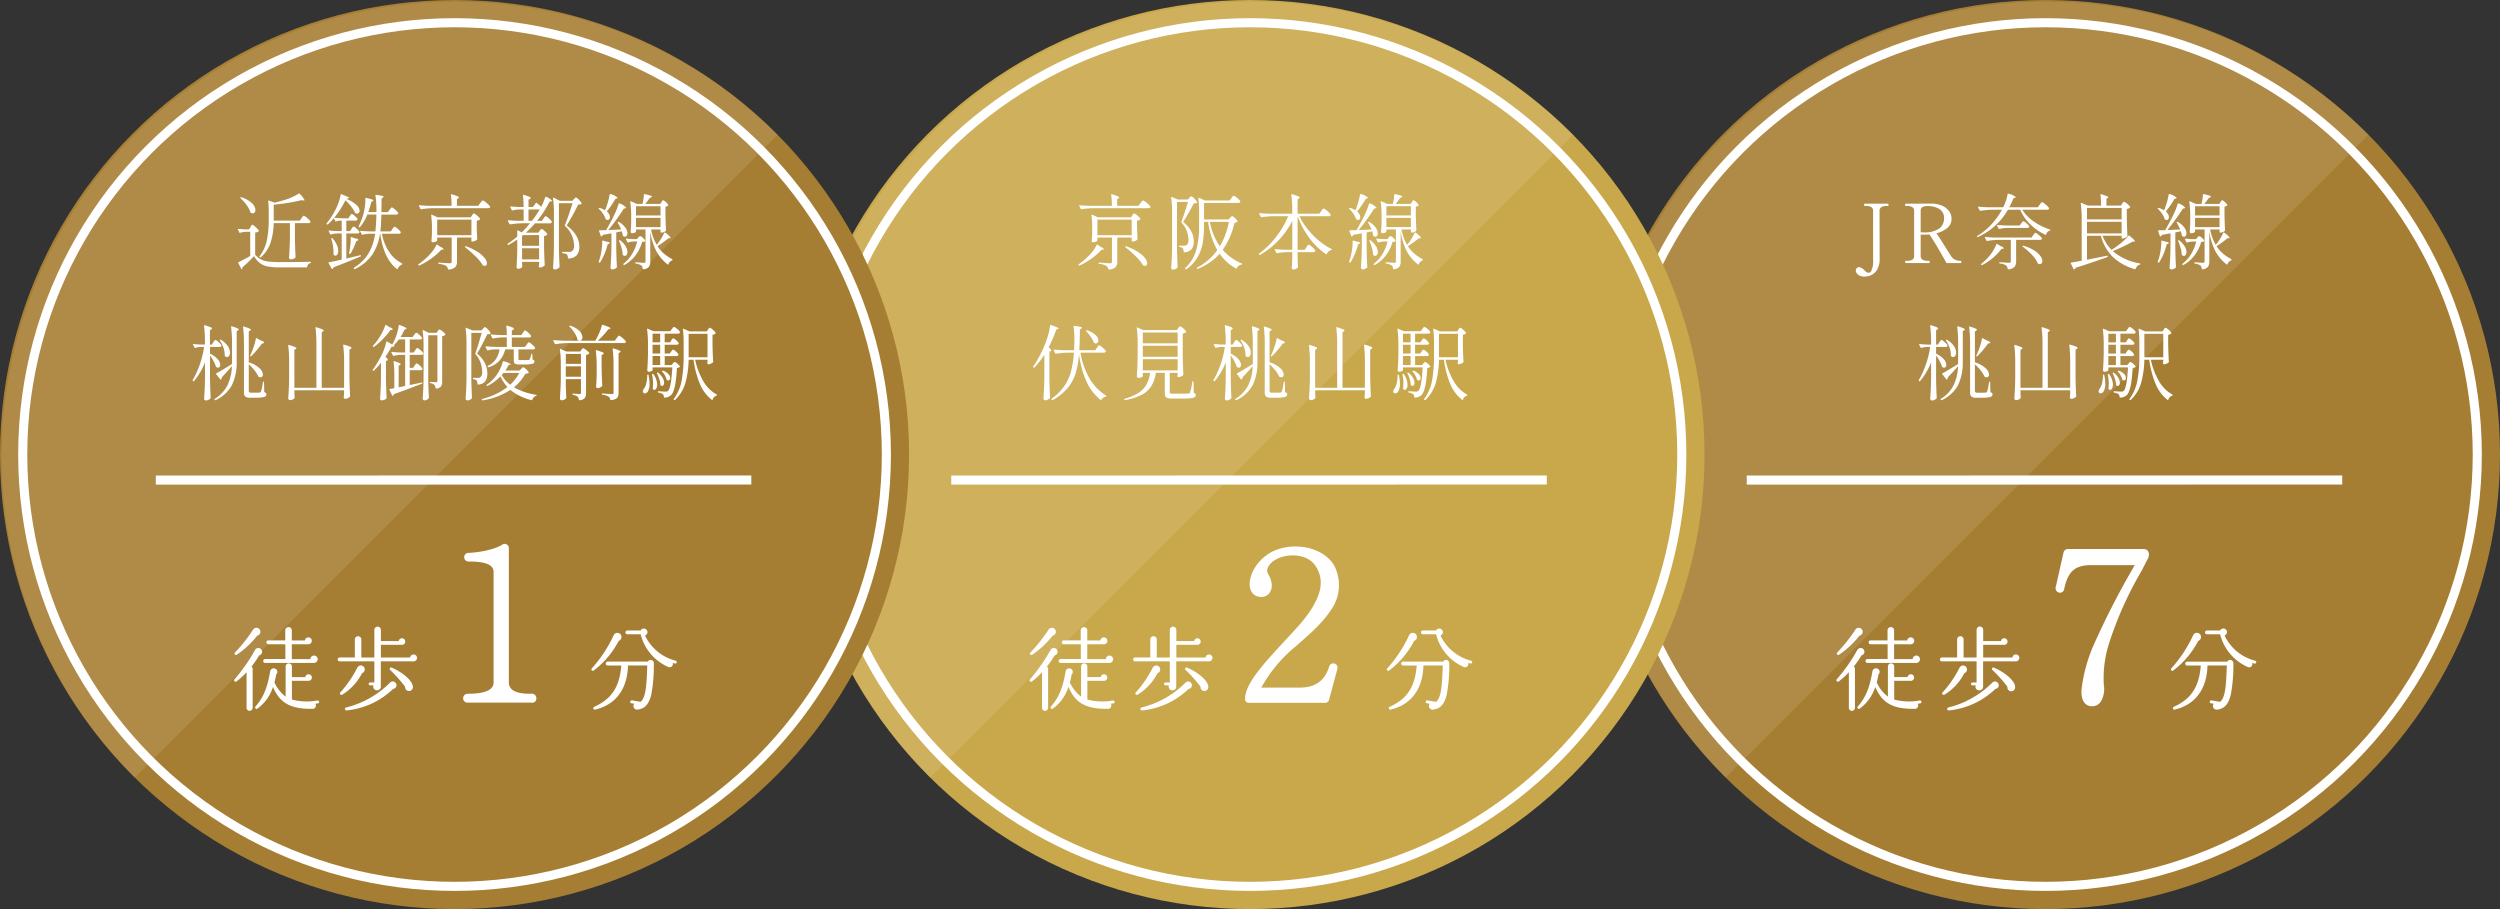
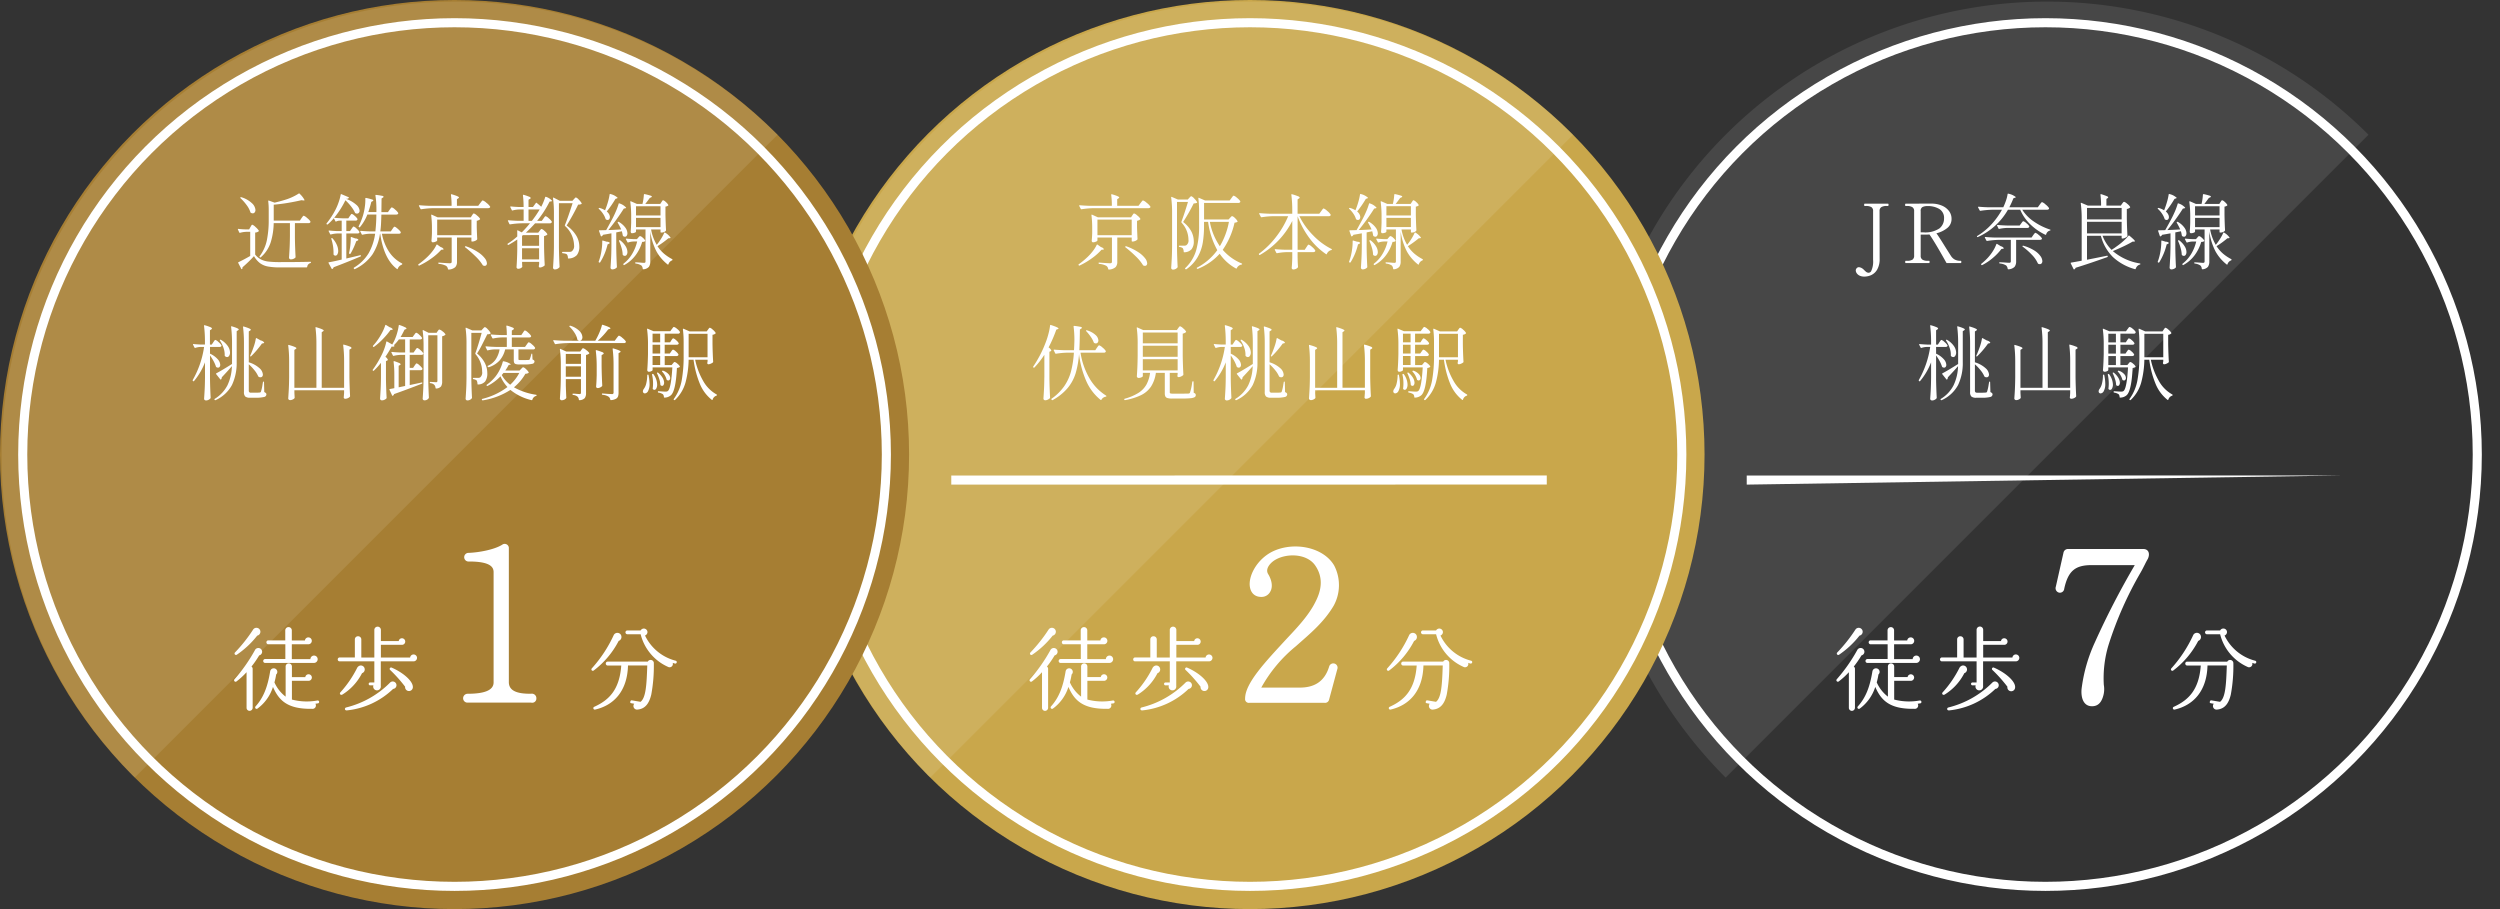
<svg xmlns="http://www.w3.org/2000/svg" id="ccl_main01.svg" width="550" height="200" viewBox="0 0 550 200">
  <rect x="0" y="0" width="550" height="200" fill="#333333" stroke="none" />
  <defs>
    <style>
      .cls-1 {
        fill: #a67e33;
      }

      .cls-2, .cls-4 {
        fill: #fff;
        fill-rule: evenodd;
      }

      .cls-2 {
        fill-opacity: 0.1;
      }

      .cls-3 {
        fill: none;
        stroke: #fff;
        stroke-width: 2px;
      }

      .cls-5 {
        fill: #c9a74b;
      }
    </style>
  </defs>
  <g id="svg">
-     <circle id="bg" class="cls-1" cx="450" cy="100" r="100" />
    <path id="bg-2" data-name="bg" class="cls-2" d="M1063.64,760.066a100,100,0,0,1,141.43-141.422" transform="translate(-684 -589)" />
    <circle id="f" class="cls-3" cx="450" cy="100" r="95" />
-     <path id="bdr" class="cls-4" d="M1068.28,695.615v-2l131.01-.014v2Z" transform="translate(-684 -589)" />
+     <path id="bdr" class="cls-4" d="M1068.28,695.615v-2l131.01-.014Z" transform="translate(-684 -589)" />
    <g id="txt">
      <path id="徒歩7分" class="cls-4" d="M1106.39,734.045a0.8,0.8,0,0,0-1.6-.04h-4.09v-3.261h3.63a0.761,0.761,0,1,0,.02-1.521,0.761,0.761,0,0,0-.76.68h-2.89v-2.22a0.72,0.72,0,1,0-1.44,0v2.2h-3.73a0.41,0.41,0,0,0-.42.42,0.428,0.428,0,0,0,.42.441h3.75v3.241h-4.45a0.427,0.427,0,0,0-.42.44,0.41,0.41,0,0,0,.42.42h10.74A0.82,0.82,0,0,0,1106.39,734.045Zm-12.6-6.062a0.872,0.872,0,0,0-1.62-.441,33.9,33.9,0,0,1-3.97,5,0.319,0.319,0,0,0,.42.48,19.981,19.981,0,0,0,4.47-4.181A0.879,0.879,0,0,0,1093.79,727.983Zm0.38,4.4a0.833,0.833,0,0,0-1.6-.32,36.227,36.227,0,0,1-4.47,6.362,0.326,0.326,0,0,0,.44.48,16.422,16.422,0,0,0,2.21-2.02v7.842a0.666,0.666,0,0,0,.66.661,0.684,0.684,0,0,0,.68-0.661v-8.583a0.6,0.6,0,0,0-.26-0.5,21.744,21.744,0,0,0,1.7-2.461A0.817,0.817,0,0,0,1094.17,732.384Zm12.54,11a0.319,0.319,0,0,0-.36-0.28,12.914,12.914,0,0,1-5.63-.2v-4.122h3.65a0.734,0.734,0,0,0,.74-0.72,0.724,0.724,0,0,0-1.44-.1h-2.95v-2.341a0.692,0.692,0,0,0-.7-0.68,0.674,0.674,0,0,0-.68.68v6.643a8.078,8.078,0,0,1-2.46-3.142,13.659,13.659,0,0,0,.38-1.74,0.762,0.762,0,0,0,.16-0.94,0.8,0.8,0,0,0-1.49.26c-0.56,3.441-1.48,5.8-3.2,7.7a0.321,0.321,0,0,0,.4.5,9.465,9.465,0,0,0,3.43-4.781c1.34,3.1,3.3,4.9,8.61,4.821a0.737,0.737,0,0,0,.72-1.12c0.2-.02.36-0.06,0.56-0.08A0.3,0.3,0,0,0,1106.71,743.388Zm21.54-9.643a0.762,0.762,0,0,0-1.52-.08h-6.43v-2.8h4.55a0.723,0.723,0,1,0,.08-1.441,0.7,0.7,0,0,0-.71.62h-3.92v-2.481a0.717,0.717,0,0,0-.72-0.72,0.726,0.726,0,0,0-.73.72v6.1h-2.86v-3.982a0.7,0.7,0,0,0-.72-0.7,0.684,0.684,0,0,0-.7.7v3.962h-3.35a0.427,0.427,0,0,0-.42.44,0.41,0.41,0,0,0,.42.42h7.63v4.641h-0.92a0.321,0.321,0,0,0,0,.641h0.72a0.826,0.826,0,0,0,.79,1.1,0.842,0.842,0,0,0,.84-0.96v-5.422h7.21A0.773,0.773,0,0,0,1128.25,733.745Zm-11.54,2.3a0.855,0.855,0,0,0-1.06-.6,1.088,1.088,0,0,0-.64.62,23.707,23.707,0,0,1-3.65,5.282c-0.22.24,0.04,0.72,0.5,0.44a11.851,11.851,0,0,0,4.29-4.681A0.857,0.857,0,0,0,1116.71,736.045Zm10.6,4.322c0.26-1.321-1.96-3.321-4.63-4.482a0.315,0.315,0,0,0-.32.541,31.044,31.044,0,0,1,3.27,3.661A0.852,0.852,0,0,0,1127.31,740.367Zm-3.59-.54a0.824,0.824,0,0,0-1.4-.661,20.459,20.459,0,0,1-9.68,5.482c-0.38.1-.38,0.7,0.2,0.641a17.142,17.142,0,0,0,10.14-4.722A0.812,0.812,0,0,0,1123.72,739.827Zm32.79-27.845c0.55-1.15.2-2.2-1.01-2.2h-16.62a1.01,1.01,0,0,0-.9.75l-1.7,7.549a1,1,0,0,0,.7,1.3,0.954,0.954,0,0,0,1.15-.85c0.85-3.95,2.46-5.2,6.01-5.2h9.51a178.94,178.94,0,0,0-8.76,16.949,34.632,34.632,0,0,0-2.95,10.348c-0.15,1.95.45,3.75,2.3,3.75,1.45,0,2.1-1,2.45-2.2a5.348,5.348,0,0,0,.15-2.5,25.127,25.127,0,0,1,1.06-8.849,79.4,79.4,0,0,1,7.05-15.9C1155.5,713.981,1156.16,712.531,1156.51,711.982Zm23.86,22.783a0.316,0.316,0,0,0-.22-0.4,10.274,10.274,0,0,1-6.75-5.542,0.827,0.827,0,0,0,.54-0.76,0.786,0.786,0,0,0-.8-0.781,0.8,0.8,0,0,0-.71.421h-2.9a0.42,0.42,0,0,0,0,.84h2.9a10.706,10.706,0,0,0,5.99,7.162,0.731,0.731,0,0,0,1.07-.86c0.16,0.04.32,0.1,0.48,0.14A0.316,0.316,0,0,0,1180.37,734.765Zm-12.2-5.922a0.9,0.9,0,0,0-1.67-.1,28.833,28.833,0,0,1-4.82,7.322,0.314,0.314,0,0,0,.42.461,19.278,19.278,0,0,0,5.51-6.523A0.907,0.907,0,0,0,1168.17,728.843Zm7.17,6.082a0.713,0.713,0,0,0-1.34-.36h-8.82a0.41,0.41,0,0,0-.42.42,0.427,0.427,0,0,0,.42.44h2.99c-0.38,5.222-2.59,7.563-5.95,9.083a0.32,0.32,0,0,0,.22.6c4.16-.961,7.07-4.142,7.21-9.7h4.25c-0.14,4.242-.3,7.1-1.49,8l-1.88-.32a0.293,0.293,0,0,0-.36.26c-0.02.18-.1,0.32,0.26,0.38l0.6,0.1a0.793,0.793,0,0,0,.76,1.281c1.67-.161,2.53-1.361,2.99-3.3A34.5,34.5,0,0,0,1175.34,734.925Z" transform="translate(-684 -589)" />
      <path id="JR奈良線_桃山駅_" data-name="JR奈良線 桃山駅 " class="cls-4" d="M1094.18,649.851a3.707,3.707,0,0,0,1.5-.334,2.968,2.968,0,0,0,1.3-1.214,4.569,4.569,0,0,0,.54-2.394l-0.02-10.459a0.993,0.993,0,0,1,.38-0.873,2.129,2.129,0,0,1,1.19-.26h0.27c0.09,0,.14-0.085.14-0.253a0.834,0.834,0,0,0-.02-0.189,0.12,0.12,0,0,0-.12-0.063h-5.1c-0.09,0-.13.084-0.13,0.252s0.04,0.253.13,0.253h0.27a2.264,2.264,0,0,1,1.18.243,0.963,0.963,0,0,1,.39.89v10.71a4.9,4.9,0,0,1-.44,2.52,0.668,0.668,0,0,1-.56.324,0.964,0.964,0,0,1-.64-0.288,3.04,3.04,0,0,1-.27-0.251,3.026,3.026,0,0,0-.33-0.307,1.589,1.589,0,0,0-.9-0.378,0.635,0.635,0,0,0-.45.207,0.707,0.707,0,0,0-.22.55,1.178,1.178,0,0,0,.19.548,1.6,1.6,0,0,0,.62.541,2.406,2.406,0,0,0,1.1.225h0Zm21.18-3.475a2.7,2.7,0,0,1-1.29-.261,2.322,2.322,0,0,1-.78-0.693q-0.18-.27-1.35-2.123c-0.95-1.537-1.59-2.527-1.93-2.971a6.192,6.192,0,0,0,2.41-1.179,2.508,2.508,0,0,0,.92-1.989,2.783,2.783,0,0,0-.59-1.773,3.786,3.786,0,0,0-1.58-1.17,5.776,5.776,0,0,0-2.13-.423h-1.64l-4.15.018c-0.08,0-.13.084-0.13,0.252s0.05,0.253.13,0.253h0.29a2.2,2.2,0,0,1,1.17.252,0.971,0.971,0,0,1,.4.881v9.792a1.006,1.006,0,0,1-.37.882,2.151,2.151,0,0,1-1.18.252h-0.29c-0.09,0-.13.085-0.13,0.252s0.04,0.252.13,0.252h5.12q0.12,0,.12-0.27c0-.155-0.04-0.234-0.12-0.234h-0.29a2.12,2.12,0,0,1-1.16-.252,0.969,0.969,0,0,1-.39-0.882v-4.626h1.17c0.17,0,.42-0.012.76-0.036q0.72,1.026,1.83,2.916c0.74,1.261,1.36,2.359,1.88,3.294a0.178,0.178,0,0,0,.16.09h3.01c0.09,0,.13-0.09.13-0.27,0-.155-0.04-0.234-0.13-0.234h0Zm-8.81-6.264V635.45a0.923,0.923,0,0,1,.41-0.908,2.5,2.5,0,0,1,1.1-.207,4.92,4.92,0,0,1,2.57.629,2.268,2.268,0,0,1,1.06,2.107,2.754,2.754,0,0,1-1.01,2.177,5.638,5.638,0,0,1-3.59.864h-0.54Zm25.77-5.508h-6.27a19.728,19.728,0,0,0,.9-1.98l0.35-.126a0.2,0.2,0,0,0,.18-0.144,3.665,3.665,0,0,0-1.63-.738,0.118,0.118,0,0,0-.18.108,7.994,7.994,0,0,1-.36,1.423,13.879,13.879,0,0,1-.59,1.457h-3.23c-0.8-.023-1.53-0.066-2.18-0.125-0.1,0-.14.029-0.14,0.09a0.127,0.127,0,0,0,.01.071l0.35,0.648a0.134,0.134,0,0,0,.12.09h0.06a19.389,19.389,0,0,1,2.57-.234h2.15a16.3,16.3,0,0,1-2.32,3.223,14.1,14.1,0,0,1-3.11,2.538,0.123,0.123,0,0,0-.05.179,0.141,0.141,0,0,0,.2.054,14.428,14.428,0,0,0,6.6-5.994h2.7a9.813,9.813,0,0,0,2.23,3.223,12.041,12.041,0,0,0,3.28,2.267c0.1,0.06.17,0.037,0.2-.072a1.121,1.121,0,0,1,.8-0.828,0.183,0.183,0,0,0,.11-0.045,0.129,0.129,0,0,0,.03-0.1,0.1,0.1,0,0,0-.11-0.09,13.855,13.855,0,0,1-3.55-1.765,8.829,8.829,0,0,1-2.54-2.592h5.44a0.619,0.619,0,0,0,.32-0.081,0.231,0.231,0,0,0,.13-0.207,0.243,0.243,0,0,0-.01-0.09,3.476,3.476,0,0,0-.76-0.783,2.232,2.232,0,0,0-.76-0.513,0.21,0.21,0,0,0-.15.081,2.386,2.386,0,0,0-.21.252q-0.12.173-.18,0.243ZM1130,639.14a0.427,0.427,0,0,0,.43-0.216,0.439,0.439,0,0,0,0-.162,2.853,2.853,0,0,0-.64-0.666,1.7,1.7,0,0,0-.66-0.432,0.225,0.225,0,0,0-.14.072,1.252,1.252,0,0,0-.17.207,2.521,2.521,0,0,0-.15.208l-0.35.467h-2.65c-0.8-.023-1.54-0.066-2.2-0.126-0.08,0-.12.031-0.12,0.09a0.075,0.075,0,0,0,.02.072l0.3,0.63a0.133,0.133,0,0,0,.18.072,9.327,9.327,0,0,1,1.82-.216H1130Zm0.94,2.124h-7.95c-0.81-.023-1.53-0.066-2.18-0.126-0.1,0-.15.031-0.15,0.09a0.112,0.112,0,0,0,.02.072l0.32,0.612a0.161,0.161,0,0,0,.13.091h0.05a19.228,19.228,0,0,1,2.58-.235h2.62v4.716a0.34,0.34,0,0,1-.08.252,0.386,0.386,0,0,1-.28.072c-0.21,0-.51-0.018-0.91-0.054l-0.6-.036c-0.21-.011-0.4-0.018-0.57-0.018a0.107,0.107,0,0,0-.11.126,0.156,0.156,0,0,0,.15.144,3.036,3.036,0,0,1,1.37.432,1.255,1.255,0,0,1,.34.72,0.147,0.147,0,0,0,.13.126h0.03a2.044,2.044,0,0,0,1.36-.549,1.907,1.907,0,0,0,.34-1.2v-4.734h5.22a0.641,0.641,0,0,0,.33-0.072,0.242,0.242,0,0,0,.13-0.216l-0.02-.072a2.986,2.986,0,0,0-.7-0.719,2,2,0,0,0-.71-0.469,0.2,0.2,0,0,0-.14.072,2.507,2.507,0,0,0-.19.225c-0.08.1-.14,0.177-0.17,0.226Zm-7.75,1.476a7.807,7.807,0,0,1-.74,1.485,10.6,10.6,0,0,1-1.08,1.431,12.557,12.557,0,0,1-1.47,1.368,0.148,0.148,0,0,0-.03.2l0.02,0.036a0.139,0.139,0,0,0,.2.053,11.937,11.937,0,0,0,2.4-1.62,12.081,12.081,0,0,0,1.83-1.926l0.33-.036c0.13-.023.19-0.066,0.19-0.126a0.987,0.987,0,0,0-.65-0.432l-0.81-.5a0.121,0.121,0,0,0-.11-0.018,0.1,0.1,0,0,0-.08.09h0Zm5.82,0.541a14.509,14.509,0,0,1,1.99,1.754,6.367,6.367,0,0,1,1.31,1.881,0.6,0.6,0,0,0,.12.127,0.847,0.847,0,0,0,.34.072,0.485,0.485,0,0,0,.39-0.181,0.735,0.735,0,0,0,.16-0.486,2.052,2.052,0,0,0-.42-1.107,4.763,4.763,0,0,0-1.35-1.233,9.171,9.171,0,0,0-2.4-1.044,0.166,0.166,0,0,0-.18.036c-0.06.06-.05,0.12,0.04,0.181h0Zm21.57-9.055h-3.17v-1.458l0.27-.18a0.23,0.23,0,0,0,.13-0.162,0.472,0.472,0,0,0-.34-0.279,11.878,11.878,0,0,0-1.19-.423c-0.12-.036-0.18.006-0.18,0.127a19.463,19.463,0,0,1,.14,2.375h-2.92l-1.41-.594c-0.09-.036-0.14-0.011-0.14.072v0.036a25.462,25.462,0,0,1,.2,3.492v9.126q-1.68.308-2.31,0.414a0.11,0.11,0,0,0-.11.108,0.114,0.114,0,0,0,.02.072l0.61,1.242a0.123,0.123,0,0,0,.13.072,0.089,0.089,0,0,0,.07-0.018,0.77,0.77,0,0,0,.27-0.342q2.865-.882,6.96-2.34a0.152,0.152,0,0,0,.09-0.126v-0.072a0.108,0.108,0,0,0-.11-0.108h-0.05l-2.6.523-1.8.359v-5.273h3.05a10.176,10.176,0,0,0,2.67,4.7,11.779,11.779,0,0,0,4.82,2.646,0.129,0.129,0,0,0,.18-0.108,1.615,1.615,0,0,1,.36-0.585,1.307,1.307,0,0,1,.55-0.314,0.138,0.138,0,0,0,.12-0.126,0.136,0.136,0,0,0-.12-0.127,12.191,12.191,0,0,1-5.95-2.718c0.79-.324,1.59-0.675,2.39-1.053s1.45-.723,1.97-1.034h0.32c0.12,0,.18-0.031.18-0.09a0.781,0.781,0,0,0-.26-0.361c-0.17-.18-0.49-0.461-0.94-0.845a0.143,0.143,0,0,0-.22.018,10.314,10.314,0,0,1-1.15,1.188,15.408,15.408,0,0,1-1.43,1.133q-0.21.144-.39,0.289l-0.74.485a8.677,8.677,0,0,1-1.99-3.1h4.2v0.467a0.13,0.13,0,0,0,.15.144h0.02a1.379,1.379,0,0,0,.55-0.135,1.762,1.762,0,0,0,.49-0.3,0.233,0.233,0,0,0,.07-0.179c-0.07-1.165-.12-2.449-0.14-3.852v-2.035a1.452,1.452,0,0,0,.68-0.288,0.133,0.133,0,0,0,.04-0.179,2.51,2.51,0,0,0-.65-0.685,1.777,1.777,0,0,0-.67-0.432,0.361,0.361,0,0,0-.24.171c-0.09.115-.15,0.2-0.19,0.243Zm-7.44,3.042v-2.52h7.62v2.52h-7.62Zm7.62,3.078h-7.62V637.79h7.62v2.556Zm9.34-5.076a4.086,4.086,0,0,0-1.13-.5,0.23,0.23,0,0,0-.24.018c-0.06.049-.05,0.108,0.02,0.18a5.55,5.55,0,0,1,.89,1.035,4.391,4.391,0,0,1,.57,1.143,0.213,0.213,0,0,0,.11.144,0.605,0.605,0,0,0,.34.108,0.451,0.451,0,0,0,.36-0.18,0.7,0.7,0,0,0,.14-0.468,1.27,1.27,0,0,0-.17-0.6,1.953,1.953,0,0,0-.51-0.621,22.835,22.835,0,0,0,1.91-2.772l0.32-.108a0.247,0.247,0,0,0,.17-0.126,3.447,3.447,0,0,0-1.59-.828,0.11,0.11,0,0,0-.18.091,12.532,12.532,0,0,1-.38,1.673c-0.18.624-.38,1.2-0.59,1.728Zm12.15-1.4h-3.3l0.38-.486,0.61-.828,0.31-.144a0.255,0.255,0,0,0,.16-0.144,0.442,0.442,0,0,0-.34-0.234,11.09,11.09,0,0,0-1.24-.324,0.15,0.15,0,0,0-.19.127,11.146,11.146,0,0,1-.3,2.033h-1.23l-1.3-.575a0.159,0.159,0,0,0-.11,0,0.073,0.073,0,0,0-.05.071V633.4a23.915,23.915,0,0,1,.2,3.4v1.17c-0.02.8-.06,1.464-0.11,1.98a0.512,0.512,0,0,0,.07.252,0.22,0.22,0,0,0,.19.108,1.491,1.491,0,0,0,.64-0.126,0.394,0.394,0,0,0,.27-0.216v-0.485h2.1v7a0.368,0.368,0,0,1-.08.27,0.4,0.4,0,0,1-.29.072q-0.225,0-.75-0.054l-0.53-.036c-0.19-.011-0.36-0.018-0.52-0.018a0.107,0.107,0,0,0-.11.126,0.156,0.156,0,0,0,.15.144,2.744,2.744,0,0,1,1.22.432,1.1,1.1,0,0,1,.29.7,0.147,0.147,0,0,0,.13.126h0.03a1.737,1.737,0,0,0,1.21-.558,2.046,2.046,0,0,0,.29-1.17v-6.606a13.506,13.506,0,0,0,1.36,4.392,9.534,9.534,0,0,0,2.46,2.881,0.1,0.1,0,0,0,.1.036,0.164,0.164,0,0,0,.08-0.09,1.3,1.3,0,0,1,.76-0.829,0.181,0.181,0,0,0,.09-0.054,0.193,0.193,0,0,0,.04-0.126,0.151,0.151,0,0,0-.09-0.125,9.686,9.686,0,0,1-1.8-1.207,7.485,7.485,0,0,1-1.41-1.638q0.63-.378,1.29-0.864c0.43-.323.8-0.612,1.1-0.864l0.31-.018c0.12-.024.18-0.059,0.18-0.108a3.56,3.56,0,0,0-1.21-1.116,0.112,0.112,0,0,0-.2.054,8.761,8.761,0,0,1-.7,1.314,11.881,11.881,0,0,1-.94,1.314,10.263,10.263,0,0,1-1.24-3.383h2.07v0.539a0.13,0.13,0,0,0,.15.144h0.03a1.448,1.448,0,0,0,.57-0.108,0.967,0.967,0,0,0,.39-0.252,0.234,0.234,0,0,0,.07-0.179q-0.075-1.135-.12-3.367v-1.8a1.315,1.315,0,0,0,.57-0.217,0.145,0.145,0,0,0,.04-0.18,2.234,2.234,0,0,0-.54-0.621,1.347,1.347,0,0,0-.58-0.386,0.185,0.185,0,0,0-.13.054,1.7,1.7,0,0,0-.12.171,2.088,2.088,0,0,1-.13.188Zm-11.43,5.743q0.885-1.064,1.8-2.341c0.62-.852,1.15-1.644,1.61-2.376l0.34-.072a0.2,0.2,0,0,0,.18-0.126,3.216,3.216,0,0,0-1.46-.936c-0.11-.059-0.17-0.036-0.2.072a14.041,14.041,0,0,1-.56,1.575c-0.25.582-.51,1.137-0.79,1.666-0.37.708-.83,1.56-1.39,2.556l-1.44.036a0.163,0.163,0,0,0-.11.035,0.115,0.115,0,0,0-.03.072l0.02,0.054,0.37,1.081a0.194,0.194,0,0,0,.13.107l0.05-.018a0.772,0.772,0,0,0,.33-0.342c0.67-.108,1.28-0.216,1.84-0.324v2.9c-0.02,1.079-.04,1.952-0.08,2.619s-0.07,1.352-.12,2.06a0.341,0.341,0,0,0,.12.243,0.315,0.315,0,0,0,.24.117,1.433,1.433,0,0,0,.56-0.108,1.283,1.283,0,0,0,.41-0.27,0.235,0.235,0,0,0,.07-0.18c-0.07-1.247-.12-2.621-0.14-4.122V640.13l1.23-.252a6.568,6.568,0,0,1,.19.883,0.631,0.631,0,0,0,.09.18,0.826,0.826,0,0,0,.4.143,0.457,0.457,0,0,0,.39-0.215,0.961,0.961,0,0,0,.15-0.559,2.236,2.236,0,0,0-.45-1.224,4.505,4.505,0,0,0-1.42-1.26,0.237,0.237,0,0,0-.22,0,0.133,0.133,0,0,0-.04.18,13.027,13.027,0,0,1,.76,1.477l-2.2.108Zm6.09-3.205v-2.033h5.39V636.4h-5.39Zm5.39,0.523v2.033h-5.39v-2.033h5.39Zm-5.13,5.2a9.749,9.749,0,0,1-1.1,2.726,7.718,7.718,0,0,1-1.9,2.151,0.148,0.148,0,0,0-.03.2l0.02,0.036a0.121,0.121,0,0,0,.19.054,7.64,7.64,0,0,0,2.48-2.161,9.316,9.316,0,0,0,1.44-2.916,1.789,1.789,0,0,0,.37-0.035,0.636,0.636,0,0,0,.24-0.108,0.146,0.146,0,0,0,.04-0.181,2.236,2.236,0,0,0-.53-0.594,1.256,1.256,0,0,0-.57-0.359,0.349,0.349,0,0,0-.24.134c-0.08.09-.14,0.16-0.18,0.207l-0.29.324h-0.79c-0.51-.024-1.01-0.06-1.51-0.108-0.09-.011-0.13.012-0.13,0.072a0.23,0.23,0,0,0,.02.09l0.32,0.612a0.133,0.133,0,0,0,.18.072,4.221,4.221,0,0,1,1.21-.215h0.76Zm-3.99-.09a9.353,9.353,0,0,1,.54,1.466,6.037,6.037,0,0,1,.26,1.449,0.234,0.234,0,0,0,.07.18,0.656,0.656,0,0,0,.39.162,0.492,0.492,0,0,0,.42-0.243,1.08,1.08,0,0,0,.16-0.621,2.438,2.438,0,0,0-.38-1.223,4.713,4.713,0,0,0-1.19-1.315,0.173,0.173,0,0,0-.19-0.036,0.117,0.117,0,0,0-.09.127,0.087,0.087,0,0,0,.01.054h0Zm-3.69,0a13.775,13.775,0,0,1-.49,3.617,8.281,8.281,0,0,1-.29.882,0.153,0.153,0,0,0,.08.2l0.05,0.018a0.153,0.153,0,0,0,.2-0.054,13.256,13.256,0,0,0,1.62-3.924l0.29-.144a0.27,0.27,0,0,0,.2-0.2,0.839,0.839,0,0,0-.67-0.251l-0.83-.253a0.153,0.153,0,0,0-.12.01,0.1,0.1,0,0,0-.04.1h0Zm-49.16,22.769h-0.39v-3.15l0.3-.2a0.243,0.243,0,0,0,.15-0.179,0.528,0.528,0,0,0-.35-0.3,9.026,9.026,0,0,0-1.24-.423c-0.11-.036-0.16-0.006-0.16.09v0.036a28.276,28.276,0,0,1,.2,3.51v0.612h-0.87q-0.81-.036-1.62-0.108c-0.1-.024-0.14,0-0.14.072l0.01,0.072,0.31,0.612a0.158,0.158,0,0,0,.13.09h0.05a4.026,4.026,0,0,1,1.17-.216h0.76a20.708,20.708,0,0,1-2.49,7.255,0.14,0.14,0,0,0,.02.2l0.04,0.053a0.1,0.1,0,0,0,.09.054,0.148,0.148,0,0,0,.12-0.054,14.654,14.654,0,0,0,2.42-4.121v3.347c-0.01,1.08-.04,1.954-0.07,2.619s-0.08,1.353-.13,2.061a0.311,0.311,0,0,0,.13.252,0.432,0.432,0,0,0,.3.108,1.2,1.2,0,0,0,.54-0.135,1.284,1.284,0,0,0,.42-0.315,0.3,0.3,0,0,0,.05-0.161c-0.07-1.273-.12-2.653-0.14-4.141V667.2a9.652,9.652,0,0,1,.75,1.188,7.411,7.411,0,0,1,.54,1.224,0.231,0.231,0,0,0,.09.144,0.66,0.66,0,0,0,.38.126,0.417,0.417,0,0,0,.35-0.171,0.667,0.667,0,0,0,.14-0.459,2.005,2.005,0,0,0-.54-1.206,5.052,5.052,0,0,0-1.71-1.242V665.33h2.09a0.525,0.525,0,0,0,.3-0.081,0.231,0.231,0,0,0,.13-0.206,0.226,0.226,0,0,0-.02-0.09,2.776,2.776,0,0,0-.65-0.712,1.837,1.837,0,0,0-.66-0.458,0.215,0.215,0,0,0-.15.072,1.546,1.546,0,0,0-.17.224c-0.06.1-.12,0.178-0.15,0.225Zm4.44,4.734a10.371,10.371,0,0,1-.98,4.212,7.5,7.5,0,0,1-2.79,2.988,0.126,0.126,0,0,0-.04.216l0.02,0.018a0.149,0.149,0,0,0,.2.054,7.68,7.68,0,0,0,3.6-3.33,11.217,11.217,0,0,0,1.03-5v-6.841l0.31-.2a0.225,0.225,0,0,0,.14-0.18c0-.156-0.5-0.384-1.51-0.684-0.11-.036-0.16-0.006-0.16.09v0.036a28.276,28.276,0,0,1,.2,3.51v4.644c-1.45.912-2.59,1.6-3.45,2.052a0.123,0.123,0,0,0-.03.2l0.88,1.115a0.14,0.14,0,0,0,.1.064,0.1,0.1,0,0,0,.1-0.046,0.782,0.782,0,0,0,.14-0.45c1.01-1.068,1.76-1.889,2.24-2.466h0Zm3.71-.4a9.992,9.992,0,0,1,1.25,1.323,5.315,5.315,0,0,1,.82,1.323,0.531,0.531,0,0,0,.13.126,0.752,0.752,0,0,0,.38.09,0.5,0.5,0,0,0,.38-0.162,0.681,0.681,0,0,0,.14-0.449,2.059,2.059,0,0,0-.76-1.4,6.059,6.059,0,0,0-2.34-1.287v-6.787l0.31-.2a0.247,0.247,0,0,0,.14-0.18c0-.156-0.52-0.39-1.55-0.7-0.11-.036-0.16-0.006-0.16.09v0.036a28.276,28.276,0,0,1,.2,3.51v10.783a1.315,1.315,0,0,0,.28.971,1.588,1.588,0,0,0,1.09.271h1.13a7.451,7.451,0,0,0,1.92-.162,0.609,0.609,0,0,0,.52-0.559,0.442,0.442,0,0,0-.1-0.288,1.286,1.286,0,0,0-.37-0.233l-0.06-2.161c0-.1-0.03-0.144-0.1-0.144a0.121,0.121,0,0,0-.13.126l-0.09.5a9.238,9.238,0,0,1-.36,1.6,0.289,0.289,0,0,1-.27.179,9.23,9.23,0,0,1-.94.036h-0.92a0.632,0.632,0,0,1-.43-0.107,0.571,0.571,0,0,1-.11-0.4v-5.76Zm1.55-5.652a10.763,10.763,0,0,1-.4,1.6q-0.3.9-.66,1.745a3.84,3.84,0,0,0-.18.4,0.174,0.174,0,0,0-.01.1,0.078,0.078,0,0,0,.04.064,0.113,0.113,0,0,0,.18-0.037,17.844,17.844,0,0,0,1.31-1.413,16.787,16.787,0,0,0,1.05-1.359l0.31-.072a0.215,0.215,0,0,0,.2-0.144,1.146,1.146,0,0,0-.76-0.468l-0.9-.5a0.158,0.158,0,0,0-.12-0.018,0.128,0.128,0,0,0-.06.108h0Zm-7.89.45a6.509,6.509,0,0,1,.77,1.566,4.253,4.253,0,0,1,.27,1.674,0.279,0.279,0,0,0,.07.18,0.778,0.778,0,0,0,.45.2,0.54,0.54,0,0,0,.46-0.289,1.252,1.252,0,0,0,.19-0.72,2.685,2.685,0,0,0-.47-1.395,4.71,4.71,0,0,0-1.53-1.394,0.2,0.2,0,0,0-.2,0c-0.06.036-.06,0.1-0.01,0.179h0Zm27.3,10.368h-4.92V662.09l0.29-.2a0.242,0.242,0,0,0,.15-0.18c0-.156-0.55-0.395-1.64-0.72-0.11-.036-0.17-0.006-0.17.091v0.036a26.437,26.437,0,0,1,.2,3.509v9.684h-4.85v-8.334l0.31-.2a0.225,0.225,0,0,0,.14-0.18c0-.155-0.54-0.39-1.64-0.7-0.11-.036-0.16-0.007-0.16.09v0.036a28.236,28.236,0,0,1,.2,3.509v3.456c-0.01,1.08-.04,1.954-0.07,2.619s-0.08,1.353-.13,2.061a0.311,0.311,0,0,0,.13.252,0.432,0.432,0,0,0,.3.108,1.246,1.246,0,0,0,.56-0.144,1.032,1.032,0,0,0,.4-0.3,0.375,0.375,0,0,0,.02-0.18l-0.06-.973v-0.576h10.94v0.63l-0.03.4a4.395,4.395,0,0,1-.04.487,0.3,0.3,0,0,0,.31.359,1.5,1.5,0,0,0,.58-0.125,1.345,1.345,0,0,0,.45-0.307,0.335,0.335,0,0,0,.05-0.18c-0.07-1.248-.12-2.621-0.14-4.122v-6.066l0.3-.2a0.239,0.239,0,0,0,.16-0.18,0.533,0.533,0,0,0-.37-0.3,9.146,9.146,0,0,0-1.3-.423c-0.11-.036-0.16-0.006-0.16.091v0.036a28.387,28.387,0,0,1,.19,3.509v5.85Zm12.17-7.524h-1.12v-1.944h2.65a0.559,0.559,0,0,0,.31-0.081,0.253,0.253,0,0,0,.13-0.207,0.234,0.234,0,0,0-.02-0.09,2.212,2.212,0,0,0-.57-0.629,1.435,1.435,0,0,0-.62-0.4,0.173,0.173,0,0,0-.13.063c-0.03.042-.08,0.1-0.14,0.181s-0.11.146-.15,0.206l-0.27.432h-1.19v-1.907h2.92a0.431,0.431,0,0,0,.42-0.2,0.371,0.371,0,0,0,.02-0.18,2.454,2.454,0,0,0-.63-0.675,1.723,1.723,0,0,0-.69-0.423,0.193,0.193,0,0,0-.14.063,1.186,1.186,0,0,0-.18.208,1,1,0,0,1-.15.2l-0.34.468h-3.68l-1.28-.54c-0.09-.035-0.14-0.012-0.14.072v0.036a25.457,25.457,0,0,1,.2,3.493V666.9c-0.03,1.3-.08,2.473-0.17,3.528a0.4,0.4,0,0,0,.1.243,0.293,0.293,0,0,0,.23.117,1.152,1.152,0,0,0,.59-0.144,0.437,0.437,0,0,0,.26-0.234V669.83h4.34q-0.27,4.536-.96,5.166a0.8,0.8,0,0,1-.24.127,1.235,1.235,0,0,1-.33.036c-0.13,0-.63-0.031-1.5-0.09-0.09-.025-0.14.018-0.14,0.126v0.036a0.129,0.129,0,0,0,.12.143,2.384,2.384,0,0,1,.98.36,0.917,0.917,0,0,1,.21.595,0.13,0.13,0,0,0,.15.144,2.168,2.168,0,0,0,1.4-.523q1.065-.954,1.32-5.993a1.422,1.422,0,0,0,.59-0.2,0.134,0.134,0,0,0,.04-0.18,2.287,2.287,0,0,0-.55-0.585,1.3,1.3,0,0,0-.59-0.351,0.312,0.312,0,0,0-.22.145c-0.08.095-.14,0.162-0.17,0.2l-0.27.324h-1.52v-1.98h2.6a0.425,0.425,0,0,0,.4-0.2,0.278,0.278,0,0,0,.01-0.18,2.3,2.3,0,0,0-.56-0.629,1.488,1.488,0,0,0-.61-0.4,0.211,0.211,0,0,0-.14.063,1.015,1.015,0,0,0-.16.19c-0.06.083-.11,0.144-0.13,0.18Zm8.13-4.878h-3.79l-1.29-.576a0.2,0.2,0,0,0-.12,0,0.075,0.075,0,0,0-.05.072v0.036a22.067,22.067,0,0,1,.17,2.88v3.006a28.929,28.929,0,0,1-.43,5.356,9.943,9.943,0,0,1-1.74,4.094,0.164,0.164,0,0,0,.04.216l0.04,0.018a0.154,0.154,0,0,0,.19-0.018,8.4,8.4,0,0,0,2.31-3.852,20.818,20.818,0,0,0,.69-5h1.08a20.609,20.609,0,0,0,1.4,5.337,8.64,8.64,0,0,0,2.6,3.483c0.08,0.072.15,0.054,0.2-.054a1.254,1.254,0,0,1,.81-0.846,0.174,0.174,0,0,0,.09-0.054,0.167,0.167,0,0,0,.04-0.108,0.152,0.152,0,0,0-.09-0.126,7.548,7.548,0,0,1-2.94-2.97,15.9,15.9,0,0,1-1.77-4.662h2.74v0.342l-0.04.217a1.233,1.233,0,0,0-.03.18,0.28,0.28,0,0,0,.23.269,1.348,1.348,0,0,0,.52-0.126,2.2,2.2,0,0,0,.47-0.269,0.248,0.248,0,0,0,.08-0.181c-0.08-1.151-.12-2.442-0.15-3.87v-2.052a1.068,1.068,0,0,0,.65-0.269,0.125,0.125,0,0,0,.04-0.163,2.821,2.821,0,0,0-.62-0.684,1.783,1.783,0,0,0-.64-0.431,0.319,0.319,0,0,0-.24.171c-0.08.113-.14,0.194-0.18,0.242Zm-11.91,2.412v-1.907h1.67v1.907h-1.67Zm12.09-1.889V667.6h-4.16v-5.166h4.16Zm-12.09,2.411h1.67v1.944h-1.67v-1.944Zm1.67,4.464h-1.67v-1.98h1.67v1.98Zm0.45,1.476a4.1,4.1,0,0,1,.59.81,3.916,3.916,0,0,1,.37.882,0.173,0.173,0,0,0,.11.145,0.486,0.486,0,0,0,.25.09,0.37,0.37,0,0,0,.3-0.153,0.59,0.59,0,0,0,.13-0.406,1.314,1.314,0,0,0-.37-0.836,2.742,2.742,0,0,0-1.16-.748,0.224,0.224,0,0,0-.2.018l-0.02.018c-0.07.049-.07,0.108,0,0.18h0Zm-1.13.378a8.952,8.952,0,0,1,.48,1.233,4.235,4.235,0,0,1,.24,1.2,0.239,0.239,0,0,0,.07.181,0.635,0.635,0,0,0,.31.126,0.367,0.367,0,0,0,.32-0.2,1,1,0,0,0,.13-0.522,2.206,2.206,0,0,0-.32-1.026,4.132,4.132,0,0,0-1-1.152,0.17,0.17,0,0,0-.2-0.018c-0.07.036-.08,0.1-0.03,0.18h0Zm-1.1.289a9.262,9.262,0,0,1,.21,2,8.434,8.434,0,0,1-.07,1.008,0.2,0.2,0,0,0,.06.18,0.524,0.524,0,0,0,.3.144,0.509,0.509,0,0,0,.43-0.324,1.731,1.731,0,0,0,.19-0.846,4.015,4.015,0,0,0-.82-2.267,0.155,0.155,0,0,0-.14-0.072h-0.05a0.121,0.121,0,0,0-.11.144v0.036Zm-1.07.107a7.639,7.639,0,0,1-.22,1.836,3.172,3.172,0,0,1-.57,1.224,0.924,0.924,0,0,0-.16.469,0.473,0.473,0,0,0,.12.341,0.461,0.461,0,0,0,.33.126,0.866,0.866,0,0,0,.69-0.531,3.27,3.27,0,0,0,.32-1.629,9.449,9.449,0,0,0-.22-1.854,0.128,0.128,0,0,0-.14-0.125,0.145,0.145,0,0,0-.1.036,0.13,0.13,0,0,0-.05.107h0Z" transform="translate(-684 -589)" />
    </g>
  </g>
  <g id="svg-2" data-name="svg">
    <circle id="bg-3" data-name="bg" class="cls-5" cx="275" cy="100" r="100" />
    <path id="bg-4" data-name="bg" class="cls-2" d="M888.645,760.066A100,100,0,0,1,1030.07,618.644" transform="translate(-684 -589)" />
    <circle id="f-2" data-name="f" class="cls-3" cx="275" cy="100" r="95" />
    <path id="bdr-2" data-name="bdr" class="cls-4" d="M893.28,695.615v-2l131.011-.014v2Z" transform="translate(-684 -589)" />
    <g id="txt-2" data-name="txt">
      <path id="徒歩2分" class="cls-4" d="M928.889,734.045a0.8,0.8,0,0,0-1.6-.04H923.2v-3.261h3.626a0.761,0.761,0,1,0,.02-1.521,0.762,0.762,0,0,0-.761.68H923.2v-2.22a0.721,0.721,0,0,0-1.442,0v2.2H918.03a0.411,0.411,0,0,0-.421.42,0.429,0.429,0,0,0,.421.441h3.747v3.241h-4.448a0.427,0.427,0,0,0-.421.44,0.41,0.41,0,0,0,.421.42h10.739A0.821,0.821,0,0,0,928.889,734.045Zm-12.6-6.062a0.873,0.873,0,0,0-1.623-.441,33.731,33.731,0,0,1-3.967,5,0.319,0.319,0,0,0,.421.48,19.948,19.948,0,0,0,4.468-4.181A0.879,0.879,0,0,0,916.287,727.983Zm0.381,4.4a0.835,0.835,0,0,0-1.6-.32,36.165,36.165,0,0,1-4.468,6.362,0.326,0.326,0,0,0,.441.48,15.836,15.836,0,0,0,2.2-2.02v7.842a0.666,0.666,0,0,0,.661.661,0.684,0.684,0,0,0,.681-0.661v-8.583a0.6,0.6,0,0,0-.26-0.5,21.743,21.743,0,0,0,1.7-2.461A0.818,0.818,0,0,0,916.668,732.384Zm12.542,11a0.32,0.32,0,0,0-.361-0.28,12.91,12.91,0,0,1-5.63-.2v-4.122h3.646a0.735,0.735,0,0,0,.742-0.72,0.725,0.725,0,0,0-1.443-.1h-2.945v-2.341a0.692,0.692,0,0,0-.7-0.68,0.675,0.675,0,0,0-.681.68v6.643a8.079,8.079,0,0,1-2.465-3.142,13.526,13.526,0,0,0,.381-1.74,0.759,0.759,0,0,0,.16-0.94,0.794,0.794,0,0,0-1.482.26c-0.561,3.441-1.483,5.8-3.206,7.7a0.322,0.322,0,0,0,.4.5,9.387,9.387,0,0,0,3.426-4.781c1.342,3.1,3.306,4.9,8.615,4.821a0.737,0.737,0,0,0,.721-1.12c0.2-.02.361-0.06,0.561-0.08A0.306,0.306,0,0,0,929.21,743.388Zm21.538-9.643a0.764,0.764,0,0,0-1.523-.08h-6.431v-2.8h4.548a0.723,0.723,0,1,0,.08-1.441,0.7,0.7,0,0,0-.7.62h-3.927v-2.481a0.722,0.722,0,0,0-1.443,0v6.1h-2.865v-3.982a0.7,0.7,0,0,0-.721-0.7,0.684,0.684,0,0,0-.7.7v3.962h-3.346a0.428,0.428,0,0,0-.421.44,0.411,0.411,0,0,0,.421.42h7.633v4.641H940.43a0.321,0.321,0,1,0,0,.641h0.721a0.825,0.825,0,0,0,.781,1.1,0.843,0.843,0,0,0,.842-0.96v-5.422h7.212A0.774,0.774,0,0,0,950.748,733.745Zm-11.54,2.3a0.857,0.857,0,0,0-1.062-.6,1.087,1.087,0,0,0-.641.62,23.653,23.653,0,0,1-3.647,5.282c-0.22.24,0.04,0.72,0.5,0.44a11.9,11.9,0,0,0,4.288-4.681A0.857,0.857,0,0,0,939.208,736.045Zm10.6,4.322c0.261-1.321-1.963-3.321-4.628-4.482a0.315,0.315,0,0,0-.321.541,30.773,30.773,0,0,1,3.266,3.661A0.853,0.853,0,0,0,949.806,740.367Zm-3.586-.54a0.826,0.826,0,0,0-1.4-.661,20.479,20.479,0,0,1-9.676,5.482c-0.381.1-.381,0.7,0.2,0.641a17.154,17.154,0,0,0,10.138-4.722A0.813,0.813,0,0,0,946.22,739.827Zm31.982-3.6a0.943,0.943,0,1,0-1.8-.55c-1.051,3.4-3.4,4.6-6.458,4.6H961.48a31.266,31.266,0,0,1,7.61-9.1c3.154-2.8,6.108-5.2,8.311-8.9a9.4,9.4,0,0,0,.15-8.8c-2.353-4.149-9.062-5.449-13.768-3.049-3.054,1.6-4.856,4.749-4.856,7.049,0,1.55.8,2.85,2.553,2.85a2.153,2.153,0,0,0,2-1.2c0.7-1.25.1-2.9-.5-3.85-0.651-1.1.4-2.3,1.252-2.9,2.553-1.749,7.309-1.7,9.161,1.1,1.753,2.6,1.352,5.3.051,7.849-1.552,3.2-4.456,6.15-6.509,8.35-4.456,4.849-9.011,9.6-9.011,13a0.827,0.827,0,0,0,.951.95H975.4a0.908,0.908,0,0,0,1-.7Zm29.668-1.464a0.316,0.316,0,0,0-.22-0.4,10.274,10.274,0,0,1-6.75-5.542,0.827,0.827,0,0,0,.54-0.76,0.8,0.8,0,0,0-1.5-.36h-2.9a0.42,0.42,0,1,0,0,.84h2.9a10.662,10.662,0,0,0,5.992,7.162,0.727,0.727,0,0,0,1.06-.86c0.16,0.04.32,0.1,0.48,0.14A0.316,0.316,0,0,0,1007.87,734.765Zm-12.2-5.922a0.9,0.9,0,0,0-1.662-.1,28.839,28.839,0,0,1-4.829,7.322,0.314,0.314,0,0,0,.421.461A19.167,19.167,0,0,0,995.109,730,0.906,0.906,0,0,0,995.67,728.843Zm7.17,6.082a0.713,0.713,0,0,0-1.34-.36h-8.815a0.41,0.41,0,0,0-.42.42,0.427,0.427,0,0,0,.42.44h2.985c-0.38,5.222-2.584,7.563-5.95,9.083a0.32,0.32,0,0,0,.22.6c4.168-.961,7.073-4.142,7.213-9.7h4.247c-0.14,4.242-.3,7.1-1.482,8l-1.883-.32a0.293,0.293,0,0,0-.361.26c-0.02.18-.1,0.32,0.26,0.38l0.6,0.1a0.794,0.794,0,0,0,.762,1.281c1.663-.161,2.523-1.361,2.983-3.3A34.5,34.5,0,0,0,1002.84,734.925Z" transform="translate(-684 -589)" />
      <path id="京阪本線_伏見桃山駅_" data-name="京阪本線 伏見桃山駅 " class="cls-4" d="M934.469,634.28h-4.687v-1.458l0.306-.2a0.243,0.243,0,0,0,.145-0.18q0-.234-1.587-0.7-0.18-.056-0.18.126a18.878,18.878,0,0,1,.144,2.411h-4.884q-1.209-.036-2.181-0.126c-0.085,0-.127.03-0.127,0.09l0.018,0.073,0.325,0.629a0.161,0.161,0,0,0,.144.09h0.036a19.522,19.522,0,0,1,2.578-.234h12.1a0.7,0.7,0,0,0,.333-0.081,0.237,0.237,0,0,0,.153-0.206,0.3,0.3,0,0,0-.036-0.09,3.412,3.412,0,0,0-.793-0.8,2.325,2.325,0,0,0-.811-0.53,0.266,0.266,0,0,0-.171.108,2.861,2.861,0,0,0-.2.242q-0.1.135-.189,0.243Zm-1.641,2.538h-7.282l-1.262-.576a0.154,0.154,0,0,0-.117-0.018,0.087,0.087,0,0,0-.045.09v0.036a23.146,23.146,0,0,1,.162,2.916v1.026q-0.036,1.026-.108,1.657a0.41,0.41,0,0,0,.081.252,0.25,0.25,0,0,0,.208.107,1.5,1.5,0,0,0,.648-0.152,0.52,0.52,0,0,0,.325-0.244v-0.648h3.19v5.292a0.361,0.361,0,0,1-.09.279,0.564,0.564,0,0,1-.36.081q-0.4,0-2.343-.144c-0.1-.024-0.145.018-0.145,0.126a0.162,0.162,0,0,0,.145.163,3.969,3.969,0,0,1,1.568.431,1.032,1.032,0,0,1,.4.684,0.14,0.14,0,0,0,.126.127h0.036a2.338,2.338,0,0,0,1.47-.541,1.7,1.7,0,0,0,.369-1.17v-5.328h3.172V642a0.128,0.128,0,0,0,.145.144h0.036a1.568,1.568,0,0,0,.567-0.126,1.424,1.424,0,0,0,.478-0.289,0.345,0.345,0,0,0,.054-0.18q-0.054-.864-0.108-2.574v-1.4a1.759,1.759,0,0,0,.685-0.288,0.135,0.135,0,0,0,.036-0.179,2.71,2.71,0,0,0-.667-0.7,1.879,1.879,0,0,0-.685-0.45,0.2,0.2,0,0,0-.135.054,0.845,0.845,0,0,0-.144.18q-0.081.128-.135,0.2Zm0.144,0.5v3.421h-7.534v-3.421h7.534Zm-7.7,5.562a7.291,7.291,0,0,1-.847,1.359,11.168,11.168,0,0,1-1.208,1.341,18.02,18.02,0,0,1-1.875,1.549,0.133,0.133,0,0,0-.036.215l0.018,0.018a0.146,0.146,0,0,0,.2.054,16.484,16.484,0,0,0,2.7-1.6,12.373,12.373,0,0,0,2.109-1.873l0.325-.018q0.2-.035.2-0.108a0.931,0.931,0,0,0-.631-0.449l-0.757-.541q-0.108-.09-0.2.054h0Zm6.345,0.541a25.509,25.509,0,0,1,2.226,1.952,9.792,9.792,0,0,1,1.6,1.935,0.165,0.165,0,0,0,.126.108,0.716,0.716,0,0,0,.325.072,0.446,0.446,0,0,0,.351-0.153,0.59,0.59,0,0,0,.135-0.405,2.008,2.008,0,0,0-.459-1.106,5.982,5.982,0,0,0-1.487-1.341,12.094,12.094,0,0,0-2.65-1.3,0.16,0.16,0,0,0-.2.055,0.1,0.1,0,0,0,.036.18h0Zm22.909-10.314h-5.407l-1.334-.577c-0.1-.036-0.144-0.011-0.144.072v0.036a23.659,23.659,0,0,1,.162,2.971v3.095a19.649,19.649,0,0,1-.631,5.31,8.778,8.778,0,0,1-2.415,3.96,0.114,0.114,0,0,0,.018.2l0.036,0.036a0.142,0.142,0,0,0,.2.018,8.232,8.232,0,0,0,2.479-2.682,9.692,9.692,0,0,0,1.126-3.186,22.889,22.889,0,0,0,.271-3.672v-0.882h0.9a17.4,17.4,0,0,0,2.019,6.228,12.864,12.864,0,0,1-4.435,3.834,0.152,0.152,0,0,0-.09.126l0.036,0.072,0.018,0.018a0.146,0.146,0,0,0,.2.054,12.718,12.718,0,0,0,4.794-3.312,10.271,10.271,0,0,0,3.587,3.24,0.1,0.1,0,0,0,.1.018A0.175,0.175,0,0,0,956.1,648a1.383,1.383,0,0,1,1.027-.791,0.128,0.128,0,0,0,.036-0.253A11.208,11.208,0,0,1,953,643.964a16.742,16.742,0,0,0,2.6-5.976,1.43,1.43,0,0,0,.613-0.162,0.116,0.116,0,0,0,.036-0.162,2.27,2.27,0,0,0-.559-0.692,1.382,1.382,0,0,0-.613-0.424,0.413,0.413,0,0,0-.261.162c-0.1.108-.171,0.181-0.207,0.217l-0.325.359h-5.389V633.65h7.516a0.447,0.447,0,0,0,.433-0.2,0.308,0.308,0,0,0,.018-0.179,2.98,2.98,0,0,0-.712-0.739,2.121,2.121,0,0,0-.73-0.486,0.229,0.229,0,0,0-.154.081,1.842,1.842,0,0,0-.189.234c-0.072.1-.126,0.178-0.162,0.225Zm-11.59.323h2.416q-0.757,2.538-1.442,4.356a0.2,0.2,0,0,0,.036.2,5.58,5.58,0,0,1,1.514,3.744,1.258,1.258,0,0,1-.451,1.206,0.791,0.791,0,0,1-.468.108H943.5a0.12,0.12,0,0,0-.144.126,0.162,0.162,0,0,0,.144.163,1.6,1.6,0,0,1,.7.251,1.564,1.564,0,0,1,.216.792,0.105,0.105,0,0,0,.109.127h0.036a2.208,2.208,0,0,0,1.586-.676,2.7,2.7,0,0,0,.486-1.754,4.768,4.768,0,0,0-.549-2.179,6.311,6.311,0,0,0-1.794-2.052,42.709,42.709,0,0,0,2.325-4.086,1.914,1.914,0,0,0,.685-0.126,0.126,0.126,0,0,0,.054-0.18,3.584,3.584,0,0,0-.63-0.783,1.619,1.619,0,0,0-.631-0.5,0.414,0.414,0,0,0-.262.162q-0.153.162-.207,0.216l-0.324.36h-2.145l-1.352-.576c-0.1-.036-0.145-0.011-0.145.072v0.036a25.012,25.012,0,0,1,.2,3.492v7.345q-0.018,1.619-.072,2.619t-0.127,2.06a0.342,0.342,0,0,0,.118.243,0.363,0.363,0,0,0,.261.118,1.271,1.271,0,0,0,.973-0.433,0.244,0.244,0,0,0,.072-0.18q-0.108-1.87-.144-4.122V633.434Zm11.428,4.374a16.272,16.272,0,0,1-2,5.364,13.978,13.978,0,0,1-2.2-5.364h4.2Zm19.882-1.782h-4.777v-3.15l0.307-.216a0.246,0.246,0,0,0,.162-0.18,0.544,0.544,0,0,0-.37-0.3,10.579,10.579,0,0,0-1.307-.44q-0.162-.056-0.162.09v0.036a27.868,27.868,0,0,1,.2,3.509v0.648h-4.957q-1.209-.034-2.181-0.126c-0.1,0-.145.031-0.145,0.09a0.1,0.1,0,0,0,.019.072l0.342,0.648a0.152,0.152,0,0,0,.126.09h0.054a19.353,19.353,0,0,1,2.578-.234H967.4a19.875,19.875,0,0,1-2.649,4.536,18.686,18.686,0,0,1-3.732,3.69,0.15,0.15,0,0,0-.036.216L961,645.026a0.128,0.128,0,0,0,.2.054,17.889,17.889,0,0,0,4.136-3.258,18.106,18.106,0,0,0,2.966-4.212v6.336h-1.533q-1.207-.036-2.2-0.126c-0.084,0-.126.031-0.126,0.09a0.1,0.1,0,0,0,.018.072l0.325,0.631a0.154,0.154,0,0,0,.126.09h0.054a13.073,13.073,0,0,1,2.109-.235H968.3v1.278q-0.038,1.368-.127,2.178a0.358,0.358,0,0,0,.1.252,0.336,0.336,0,0,0,.261.108,1.355,1.355,0,0,0,.577-0.135,1.018,1.018,0,0,0,.414-0.315,0.4,0.4,0,0,0,.036-0.18q-0.054-.612-0.072-1.368l-0.018-.684v-1.134H972.9a0.637,0.637,0,0,0,.333-0.081,0.251,0.251,0,0,0,.136-0.225l-0.018-.072a2.964,2.964,0,0,0-.712-0.773,2.122,2.122,0,0,0-.73-0.5,0.227,0.227,0,0,0-.154.081,1.505,1.505,0,0,0-.189.252c-0.072.114-.126,0.2-0.162,0.244l-0.361.557h-1.568v-7.38a18.859,18.859,0,0,0,2.65,4.878,14.776,14.776,0,0,0,3.6,3.456,0.1,0.1,0,0,0,.18-0.054,1.5,1.5,0,0,1,.4-0.54,1.31,1.31,0,0,1,.558-0.288,0.24,0.24,0,0,0,.118-0.045,0.14,0.14,0,0,0,.027-0.1,0.146,0.146,0,0,0-.09-0.108,14.931,14.931,0,0,1-3.984-2.951,16.166,16.166,0,0,1-3.064-4.249h6.435a0.6,0.6,0,0,0,.315-0.081,0.238,0.238,0,0,0,.135-0.207,0.2,0.2,0,0,0-.018-0.09,3.532,3.532,0,0,0-.766-0.8,2.317,2.317,0,0,0-.766-0.531,0.227,0.227,0,0,0-.153.081,1.845,1.845,0,0,0-.2.252c-0.079.115-.142,0.2-0.19,0.261Zm7.949-.756a4.078,4.078,0,0,0-1.136-.5,0.219,0.219,0,0,0-.234.018c-0.06.049-.054,0.108,0.018,0.18a5.413,5.413,0,0,1,.892,1.035,4.287,4.287,0,0,1,.568,1.143,0.229,0.229,0,0,0,.108.144,0.607,0.607,0,0,0,.343.108,0.441,0.441,0,0,0,.36-0.18,0.726,0.726,0,0,0,.144-0.468,1.346,1.346,0,0,0-.171-0.6,2.038,2.038,0,0,0-.514-0.621,22.163,22.163,0,0,0,1.911-2.772l0.325-.108a0.23,0.23,0,0,0,.162-0.126,3.439,3.439,0,0,0-1.586-.828,0.111,0.111,0,0,0-.181.091,12.817,12.817,0,0,1-.378,1.673,17.208,17.208,0,0,1-.6,1.728Zm12.149-1.4h-3.3l0.379-.486,0.613-.828,0.306-.144a0.268,0.268,0,0,0,.162-0.144,0.452,0.452,0,0,0-.342-0.234,11.1,11.1,0,0,0-1.244-.324,0.139,0.139,0,0,0-.18.127,11.935,11.935,0,0,1-.307,2.033h-1.225l-1.3-.575a0.178,0.178,0,0,0-.117,0,0.069,0.069,0,0,0-.045.071V633.4a23.663,23.663,0,0,1,.2,3.4v1.17q-0.036,1.207-.108,1.98a0.441,0.441,0,0,0,.072.252,0.212,0.212,0,0,0,.18.108,1.527,1.527,0,0,0,.649-0.126,0.394,0.394,0,0,0,.27-0.216v-0.485H991.1v7a0.38,0.38,0,0,1-.072.27,0.417,0.417,0,0,1-.288.072q-0.236,0-.757-0.054l-0.532-.036c-0.186-.011-0.358-0.018-0.514-0.018a0.1,0.1,0,0,0-.108.126,0.153,0.153,0,0,0,.144.144,2.8,2.8,0,0,1,1.226.432,1.149,1.149,0,0,1,.288.7,0.139,0.139,0,0,0,.127.126h0.036a1.751,1.751,0,0,0,1.207-.558,2.031,2.031,0,0,0,.289-1.17v-6.606a13.48,13.48,0,0,0,1.361,4.392,9.493,9.493,0,0,0,2.46,2.881,0.094,0.094,0,0,0,.1.036,0.182,0.182,0,0,0,.081-0.09,1.315,1.315,0,0,1,.757-0.829,0.226,0.226,0,0,0,.09-0.054,0.174,0.174,0,0,0,.037-0.126,0.152,0.152,0,0,0-.091-0.125,9.729,9.729,0,0,1-1.793-1.207,7.321,7.321,0,0,1-1.415-1.638q0.63-.378,1.289-0.864t1.108-.864l0.307-.018c0.12-.024.18-0.059,0.18-0.108a3.6,3.6,0,0,0-1.208-1.116q-0.144-.108-0.2.054a9.613,9.613,0,0,1-.7,1.314,12.867,12.867,0,0,1-.937,1.314,10.155,10.155,0,0,1-1.244-3.383H994.4v0.539a0.127,0.127,0,0,0,.144.144h0.036a1.473,1.473,0,0,0,.568-0.108,1.03,1.03,0,0,0,.387-0.252,0.244,0.244,0,0,0,.073-0.179q-0.073-1.135-.127-3.367v-1.8a1.323,1.323,0,0,0,.577-0.217,0.136,0.136,0,0,0,.036-0.18,2.3,2.3,0,0,0-.541-0.621,1.356,1.356,0,0,0-.576-0.386,0.171,0.171,0,0,0-.126.054,0.884,0.884,0,0,0-.127.171c-0.048.077-.09,0.14-0.126,0.188Zm-11.428,5.743q0.884-1.064,1.8-2.341t1.605-2.376l0.342-.072a0.2,0.2,0,0,0,.18-0.126,3.186,3.186,0,0,0-1.46-.936c-0.108-.059-0.174-0.036-0.2.072a13.452,13.452,0,0,1-.568,1.575q-0.369.873-.784,1.666-0.558,1.062-1.388,2.556l-1.442.036a0.151,0.151,0,0,0-.108.035,0.106,0.106,0,0,0-.036.072l0.018,0.054,0.379,1.081a0.192,0.192,0,0,0,.126.107l0.054-.018a0.8,0.8,0,0,0,.324-0.342q1.01-.162,1.839-0.324v2.9q-0.018,1.619-.072,2.619t-0.126,2.06a0.341,0.341,0,0,0,.117.243,0.344,0.344,0,0,0,.243.117,1.411,1.411,0,0,0,.559-0.108,1.3,1.3,0,0,0,.414-0.27,0.245,0.245,0,0,0,.073-0.18q-0.109-1.87-.145-4.122V640.13l1.226-.252a6.725,6.725,0,0,1,.2.883,0.423,0.423,0,0,0,.09.18,0.811,0.811,0,0,0,.4.143,0.463,0.463,0,0,0,.388-0.215,0.954,0.954,0,0,0,.153-0.559,2.238,2.238,0,0,0-.451-1.224,4.536,4.536,0,0,0-1.424-1.26,0.23,0.23,0,0,0-.216,0,0.126,0.126,0,0,0-.036.18,14.286,14.286,0,0,1,.757,1.477l-2.2.108Zm6.092-3.205v-2.033h5.39V636.4h-5.39Zm5.39,0.523v2.033h-5.39v-2.033h5.39Zm-5.137,5.2a9.571,9.571,0,0,1-1.1,2.726,7.66,7.66,0,0,1-1.892,2.151,0.152,0.152,0,0,0-.037.2l0.019,0.036a0.129,0.129,0,0,0,.2.054,7.674,7.674,0,0,0,2.478-2.161,9.278,9.278,0,0,0,1.433-2.916,1.715,1.715,0,0,0,.37-0.035,0.637,0.637,0,0,0,.243-0.108,0.138,0.138,0,0,0,.036-0.181,2.094,2.094,0,0,0-.523-0.594,1.254,1.254,0,0,0-.576-0.359,0.342,0.342,0,0,0-.235.134c-0.084.09-.144,0.16-0.18,0.207l-0.288.324h-0.793q-0.758-.036-1.515-0.108c-0.084-.011-0.126.012-0.126,0.072a0.2,0.2,0,0,0,.018.09l0.325,0.612a0.129,0.129,0,0,0,.18.072,4.2,4.2,0,0,1,1.208-.215h0.757Zm-3.984-.09a10.735,10.735,0,0,1,.541,1.466,5.8,5.8,0,0,1,.252,1.449,0.243,0.243,0,0,0,.072.18,0.686,0.686,0,0,0,.4.162,0.483,0.483,0,0,0,.414-0.243,1.088,1.088,0,0,0,.163-0.621,2.507,2.507,0,0,0-.379-1.223,4.739,4.739,0,0,0-1.189-1.315,0.19,0.19,0,0,0-.2-0.036,0.128,0.128,0,0,0-.09.127,0.077,0.077,0,0,0,.018.054h0Zm-3.695,0a11.718,11.718,0,0,1-.117,1.79,12.566,12.566,0,0,1-.37,1.827c-0.12.409-.216,0.7-0.288,0.882a0.153,0.153,0,0,0,.072.2l0.054,0.018a0.151,0.151,0,0,0,.2-0.054,12.941,12.941,0,0,0,1.623-3.924l0.288-.144a0.263,0.263,0,0,0,.2-0.2,0.819,0.819,0,0,0-.667-0.251l-0.829-.253a0.147,0.147,0,0,0-.117.01,0.1,0.1,0,0,0-.045.1h0Zm-67.828,29.987q-0.018,1.62-.072,2.619t-0.126,2.061a0.324,0.324,0,0,0,.126.252,0.408,0.408,0,0,0,.27.108,1.282,1.282,0,0,0,.541-0.135,1.6,1.6,0,0,0,.451-0.3,0.242,0.242,0,0,0,.072-0.179q-0.108-1.874-.145-4.123v-5.939l0.253-.108a0.194,0.194,0,0,0,.162-0.181,1.386,1.386,0,0,0-.595-0.666,29.572,29.572,0,0,0,1.695-3.906l0.324-.126a0.186,0.186,0,0,0,.162-0.125q0-.235-1.676-0.775a0.117,0.117,0,0,0-.18.108,12.073,12.073,0,0,1-.352,1.81,15.67,15.67,0,0,1-.6,1.88,25.483,25.483,0,0,1-2.757,5.346,0.15,0.15,0,0,0,.036.2l0.036,0.018a0.142,0.142,0,0,0,.2-0.018,18.388,18.388,0,0,0,2.181-2.79v4.968Zm11.212-5.976h-3.515q0.09-1.422.126-4.554l0.306-.215a0.246,0.246,0,0,0,.144-0.18,0.415,0.415,0,0,0-.36-0.2,11.94,11.94,0,0,0-1.316-.2c-0.108-.024-0.162.025-0.162,0.144a23.279,23.279,0,0,1,.18,2.989l-0.018.647c-0.024.7-.048,1.218-0.072,1.566h-2.145q-1.208-.036-2.2-0.126-0.126,0-.126.09a0.1,0.1,0,0,0,.018.072l0.324,0.648a0.15,0.15,0,0,0,.127.09h0.054a18.52,18.52,0,0,1,2.5-.234h1.424a21.683,21.683,0,0,1-.64,4.158,10.481,10.481,0,0,1-1.5,3.241,11.273,11.273,0,0,1-2.749,2.717,0.119,0.119,0,0,0-.036.2l0.072,0.09a0.143,0.143,0,0,0,.2.018,11.518,11.518,0,0,0,3.28-2.637,9.467,9.467,0,0,0,1.758-3.249,20.013,20.013,0,0,0,.748-4.23,20.62,20.62,0,0,0,1.613,5.994,11.013,11.013,0,0,0,3.127,4.086q0.108,0.09.2-.054a1.3,1.3,0,0,1,.938-0.648,0.148,0.148,0,0,0,.144-0.126,0.153,0.153,0,0,0-.09-0.126,10.866,10.866,0,0,1-3.623-3.771,16.121,16.121,0,0,1-1.983-5.661h5.137a0.431,0.431,0,0,0,.415-0.2,0.454,0.454,0,0,0,0-.18,3.072,3.072,0,0,0-.712-0.748,2.122,2.122,0,0,0-.73-0.494,0.227,0.227,0,0,0-.153.081,1.734,1.734,0,0,0-.19.233q-0.108.155-.162,0.225Zm-1.983-4.176a10.561,10.561,0,0,1,.982,1.224,5.352,5.352,0,0,1,.658,1.224,0.3,0.3,0,0,0,.126.144,0.684,0.684,0,0,0,.343.09,0.5,0.5,0,0,0,.4-0.189,0.732,0.732,0,0,0,.153-0.477,1.755,1.755,0,0,0-.612-1.179,4.661,4.661,0,0,0-1.893-1.035,0.179,0.179,0,0,0-.18.018c-0.061.049-.054,0.108,0.018,0.18h0Zm19.917-.252h-7.39l-1.28-.575a0.121,0.121,0,0,0-.108-0.018,0.09,0.09,0,0,0-.036.09v0.036a25.163,25.163,0,0,1,.2,3.491v2.5q-0.018,1.549-.063,2.574t-0.117,2.07a0.332,0.332,0,0,0,.117.252,0.376,0.376,0,0,0,.262.108,1.439,1.439,0,0,0,.64-0.144,0.436,0.436,0,0,0,.3-0.252v-0.72h1.586a7.271,7.271,0,0,1-.82,2.61,5.2,5.2,0,0,1-1.748,1.8,11.5,11.5,0,0,1-3,1.278,0.141,0.141,0,0,0-.109.144V676.9a0.147,0.147,0,0,0,.145.126h0.036a13.251,13.251,0,0,0,3.578-1.125,5.566,5.566,0,0,0,2.154-1.889,7.374,7.374,0,0,0,1.045-2.98h1.965v4.482a1.587,1.587,0,0,0,.126.711,0.747,0.747,0,0,0,.478.352,3.792,3.792,0,0,0,1.036.107h1.911q1.37,0,2.064-.072a2.385,2.385,0,0,0,.946-0.233,0.51,0.51,0,0,0,.252-0.451,0.465,0.465,0,0,0-.09-0.306,0.81,0.81,0,0,0-.36-0.2l-0.036-2.394a0.121,0.121,0,0,0-.127-0.144,0.131,0.131,0,0,0-.144.126,4.036,4.036,0,0,0-.072.432,11.462,11.462,0,0,1-.433,1.89,0.408,0.408,0,0,1-.117.189,0.494,0.494,0,0,1-.225.063c-0.156.013-.7,0.018-1.64,0.018h-1.749a1.953,1.953,0,0,1-.6-0.054,0.26,0.26,0,0,1-.126-0.269v-4.249h1.731v0.325a1.293,1.293,0,0,1-.036.161l-0.018.18a0.248,0.248,0,0,0,.234.27,1.344,1.344,0,0,0,.541-0.126,1.734,1.734,0,0,0,.468-0.288,0.242,0.242,0,0,0,.072-0.179q-0.108-1.874-.144-4.123V662.4a1.65,1.65,0,0,0,.685-0.307,0.136,0.136,0,0,0,.036-0.18,2.724,2.724,0,0,0-.64-0.692,1.734,1.734,0,0,0-.658-0.442,0.22,0.22,0,0,0-.144.063,1.134,1.134,0,0,0-.162.19c-0.06.083-.1,0.144-0.126,0.18Zm-7.48,2.916v-2.376h7.661v2.376h-7.661Zm0,0.523h7.661v2.43h-7.661v-2.43Zm7.661,5.435h-7.661V668.03h7.661V670.5Zm12.077-5.688h-0.4v-3.15l0.306-.2a0.243,0.243,0,0,0,.145-0.179,0.522,0.522,0,0,0-.352-0.3,8.657,8.657,0,0,0-1.235-.423q-0.162-.054-0.162.09v0.036a27.921,27.921,0,0,1,.2,3.51v0.612H952.8q-0.811-.036-1.622-0.108-0.144-.036-0.144.072l0.018,0.072,0.306,0.612a0.15,0.15,0,0,0,.126.09h0.054a4.033,4.033,0,0,1,1.172-.216h0.757a20.629,20.629,0,0,1-2.487,7.255,0.141,0.141,0,0,0,.018.2l0.036,0.053a0.113,0.113,0,0,0,.1.054,0.163,0.163,0,0,0,.117-0.054,14.619,14.619,0,0,0,2.415-4.121v3.347q-0.018,1.62-.072,2.619t-0.126,2.061a0.324,0.324,0,0,0,.126.252,0.455,0.455,0,0,0,.307.108,1.342,1.342,0,0,0,.955-0.45,0.262,0.262,0,0,0,.054-0.161q-0.108-1.909-.144-4.141V667.2a9.319,9.319,0,0,1,.757,1.188,7.509,7.509,0,0,1,.541,1.224,0.181,0.181,0,0,0,.09.144,0.649,0.649,0,0,0,.378.126,0.427,0.427,0,0,0,.352-0.171,0.721,0.721,0,0,0,.135-0.459,2,2,0,0,0-.541-1.206,5.052,5.052,0,0,0-1.712-1.242V665.33h2.091a0.554,0.554,0,0,0,.306-0.081,0.238,0.238,0,0,0,.126-0.206,0.2,0.2,0,0,0-.018-0.09,2.878,2.878,0,0,0-.648-0.712,1.777,1.777,0,0,0-.667-0.458,0.2,0.2,0,0,0-.145.072,1.408,1.408,0,0,0-.171.224q-0.1.155-.153,0.225Zm4.434,4.734a10.455,10.455,0,0,1-.974,4.212,7.59,7.59,0,0,1-2.794,2.988,0.126,0.126,0,0,0-.036.216l0.018,0.018a0.146,0.146,0,0,0,.2.054,7.674,7.674,0,0,0,3.6-3.33,11.27,11.27,0,0,0,1.036-5v-6.841l0.307-.2a0.241,0.241,0,0,0,.144-0.18q0-.234-1.514-0.684c-0.109-.036-0.163-0.006-0.163.09v0.036a27.72,27.72,0,0,1,.2,3.51v4.644q-2.163,1.368-3.443,2.052a0.122,0.122,0,0,0-.036.2l0.883,1.115a0.142,0.142,0,0,0,.1.064,0.1,0.1,0,0,0,.1-0.046,0.745,0.745,0,0,0,.145-0.45q1.514-1.6,2.235-2.466h0Zm3.713-.4a10.946,10.946,0,0,1,1.253,1.323,5.664,5.664,0,0,1,.82,1.323,0.567,0.567,0,0,0,.126.126,0.755,0.755,0,0,0,.378.09,0.484,0.484,0,0,0,.379-0.162,0.651,0.651,0,0,0,.144-0.449,2.074,2.074,0,0,0-.757-1.4,6.136,6.136,0,0,0-2.343-1.287v-6.787l0.306-.2a0.239,0.239,0,0,0,.144-0.18q0-.234-1.55-0.7-0.162-.054-0.162.09v0.036a27.921,27.921,0,0,1,.2,3.51v10.783a1.328,1.328,0,0,0,.28.971,1.6,1.6,0,0,0,1.09.271h1.136a7.483,7.483,0,0,0,1.92-.162,0.6,0.6,0,0,0,.513-0.559,0.411,0.411,0,0,0-.1-0.288,1.223,1.223,0,0,0-.369-0.233l-0.055-2.161c0-.1-0.036-0.144-0.108-0.144a0.123,0.123,0,0,0-.126.126l-0.09.5a8.831,8.831,0,0,1-.36,1.6,0.291,0.291,0,0,1-.271.179,9.136,9.136,0,0,1-.937.036H963.85a0.633,0.633,0,0,1-.433-0.107,0.561,0.561,0,0,1-.108-0.4v-5.76Zm1.55-5.652a10.04,10.04,0,0,1-.406,1.6q-0.3.9-.657,1.745c-0.025.048-.085,0.18-0.181,0.4a0.192,0.192,0,0,0-.009.1,0.088,0.088,0,0,0,.045.064,0.116,0.116,0,0,0,.181-0.037,19.031,19.031,0,0,0,1.306-1.413q0.658-.783,1.055-1.359l0.306-.072a0.211,0.211,0,0,0,.2-0.144,1.155,1.155,0,0,0-.757-0.468l-0.9-.5a0.15,0.15,0,0,0-.117-0.018,0.134,0.134,0,0,0-.063.108h0Zm-7.895.45a6.593,6.593,0,0,1,.775,1.566,4.482,4.482,0,0,1,.27,1.674,0.241,0.241,0,0,0,.073.18,0.768,0.768,0,0,0,.45.2,0.547,0.547,0,0,0,.46-0.289,1.284,1.284,0,0,0,.189-0.72,2.623,2.623,0,0,0-.478-1.395,4.689,4.689,0,0,0-1.523-1.394,0.2,0.2,0,0,0-.2,0c-0.06.036-.066,0.1-0.018,0.179h0Zm27.308,10.368h-4.921V662.09l0.289-.2a0.241,0.241,0,0,0,.144-0.18q0-.234-1.641-0.72c-0.108-.036-0.162-0.006-0.162.091v0.036a27.879,27.879,0,0,1,.2,3.509v9.684h-4.849v-8.334l0.306-.2a0.241,0.241,0,0,0,.144-0.18c0-.155-0.547-0.39-1.64-0.7-0.108-.036-0.162-0.007-0.162.09v0.036a27.882,27.882,0,0,1,.2,3.509v3.456q-0.018,1.62-.072,2.619t-0.126,2.061a0.324,0.324,0,0,0,.126.252,0.454,0.454,0,0,0,.306.108,1.246,1.246,0,0,0,.559-0.144,1.019,1.019,0,0,0,.4-0.3,0.313,0.313,0,0,0,.018-0.18l-0.054-.973v-0.576h10.941v0.63l-0.036.4c0,0.084-.012.246-0.036,0.487a0.3,0.3,0,0,0,.306.359,1.447,1.447,0,0,0,.577-0.125,1.31,1.31,0,0,0,.451-0.307,0.292,0.292,0,0,0,.054-0.18q-0.108-1.872-.144-4.122v-6.066l0.306-.2a0.246,0.246,0,0,0,.162-0.18,0.541,0.541,0,0,0-.369-0.3,9.417,9.417,0,0,0-1.307-.423c-0.108-.036-0.162-0.006-0.162.091v0.036a27.893,27.893,0,0,1,.2,3.509v5.85Zm12.167-7.524h-1.118v-1.944h2.65a0.554,0.554,0,0,0,.306-0.081,0.241,0.241,0,0,0,.127-0.207,0.218,0.218,0,0,0-.018-0.09,2.312,2.312,0,0,0-.568-0.629,1.432,1.432,0,0,0-.622-0.4,0.162,0.162,0,0,0-.126.063c-0.036.042-.084,0.1-0.144,0.181a1.973,1.973,0,0,0-.145.206l-0.27.432h-1.19v-1.907h2.92a0.43,0.43,0,0,0,.415-0.2,0.31,0.31,0,0,0,.018-0.18,2.224,2.224,0,0,0-.631-0.675,1.727,1.727,0,0,0-.685-0.423,0.22,0.22,0,0,0-.144.063,1.128,1.128,0,0,0-.171.208,1.49,1.49,0,0,1-.154.2l-0.342.468H992.87l-1.28-.54c-0.1-.035-0.144-0.012-0.144.072v0.036a25.184,25.184,0,0,1,.2,3.493V666.9q-0.036,1.944-.162,3.528a0.369,0.369,0,0,0,.1.243,0.287,0.287,0,0,0,.225.117,1.168,1.168,0,0,0,.595-0.144,0.422,0.422,0,0,0,.253-0.234V669.83H997q-0.272,4.536-.956,5.166a0.89,0.89,0,0,1-.243.127,1.229,1.229,0,0,1-.333.036c-0.133,0-.631-0.031-1.5-0.09-0.1-.025-0.144.018-0.144,0.126v0.036a0.131,0.131,0,0,0,.126.143,2.341,2.341,0,0,1,.974.36,0.939,0.939,0,0,1,.216.595,0.128,0.128,0,0,0,.144.144,2.17,2.17,0,0,0,1.406-.523q1.063-.954,1.316-5.993a1.457,1.457,0,0,0,.6-0.2,0.136,0.136,0,0,0,.036-0.18,2.324,2.324,0,0,0-.55-0.585,1.3,1.3,0,0,0-.586-0.351,0.313,0.313,0,0,0-.225.145c-0.078.095-.135,0.162-0.171,0.2l-0.271.324h-1.514v-1.98h2.6a0.409,0.409,0,0,0,.4-0.2,0.319,0.319,0,0,0,.019-0.18,2.312,2.312,0,0,0-.568-0.629,1.49,1.49,0,0,0-.6-0.4,0.22,0.22,0,0,0-.144.063,1.093,1.093,0,0,0-.163.19c-0.06.083-.1,0.144-0.126,0.18Zm8.131-4.878h-3.79l-1.295-.576a0.192,0.192,0,0,0-.117,0,0.071,0.071,0,0,0-.045.072v0.036a22.545,22.545,0,0,1,.162,2.88v3.006a29.692,29.692,0,0,1-.423,5.356,10.023,10.023,0,0,1-1.74,4.094,0.154,0.154,0,0,0,.036.216l0.036,0.018a0.167,0.167,0,0,0,.2-0.018,8.391,8.391,0,0,0,2.308-3.852,20.35,20.35,0,0,0,.68-5h1.09a21.038,21.038,0,0,0,1.39,5.337,8.66,8.66,0,0,0,2.61,3.483c0.08,0.072.15,0.054,0.2-.054a1.215,1.215,0,0,1,.81-0.846,0.331,0.331,0,0,0,.09-0.054,0.166,0.166,0,0,0,.03-0.108,0.152,0.152,0,0,0-.09-0.126,7.592,7.592,0,0,1-2.93-2.97,15.629,15.629,0,0,1-1.77-4.662h2.74v0.342l-0.04.217a1.233,1.233,0,0,0-.03.18,0.271,0.271,0,0,0,.23.269,1.305,1.305,0,0,0,.51-0.126,2.065,2.065,0,0,0,.48-0.269,0.239,0.239,0,0,0,.07-0.181c-0.07-1.151-.12-2.442-0.14-3.87v-2.052a1.1,1.1,0,0,0,.65-0.269,0.112,0.112,0,0,0,.03-0.163,2.618,2.618,0,0,0-.62-0.684,1.626,1.626,0,0,0-.64-0.431,0.322,0.322,0,0,0-.23.171c-0.09.113-.15,0.194-0.18,0.242Zm-11.916,2.412v-1.907h1.676v1.907h-1.676Zm12.1-1.889V667.6h-4.17v-5.166h4.17Zm-12.1,2.411h1.676v1.944h-1.676v-1.944Zm1.676,4.464h-1.676v-1.98h1.676v1.98Zm0.451,1.476a4.01,4.01,0,0,1,.585.81,3.826,3.826,0,0,1,.37.882,0.175,0.175,0,0,0,.108.145,0.5,0.5,0,0,0,.252.09,0.388,0.388,0,0,0,.307-0.153,0.62,0.62,0,0,0,.126-0.406,1.33,1.33,0,0,0-.37-0.836,2.8,2.8,0,0,0-1.162-.748,0.221,0.221,0,0,0-.2.018l-0.018.018c-0.073.049-.073,0.108,0,0.18h0Zm-1.136.378a9.63,9.63,0,0,1,.487,1.233,4.5,4.5,0,0,1,.234,1.2,0.248,0.248,0,0,0,.072.181,0.662,0.662,0,0,0,.306.126,0.375,0.375,0,0,0,.325-0.2,0.96,0.96,0,0,0,.126-0.522,2.193,2.193,0,0,0-.315-1.026,4.2,4.2,0,0,0-1-1.152,0.168,0.168,0,0,0-.2-0.018,0.112,0.112,0,0,0-.036.18h0Zm-1.1.289a8.446,8.446,0,0,1,.144,3,0.194,0.194,0,0,0,.054.18,0.526,0.526,0,0,0,.306.144,0.515,0.515,0,0,0,.433-0.324,1.735,1.735,0,0,0,.18-0.846,3.992,3.992,0,0,0-.811-2.267,0.169,0.169,0,0,0-.144-0.072h-0.054a0.125,0.125,0,0,0-.108.144v0.036Zm-1.064.107a7.83,7.83,0,0,1-.225,1.836,3.158,3.158,0,0,1-.568,1.224,0.949,0.949,0,0,0-.162.469,0.46,0.46,0,0,0,.126.341,0.435,0.435,0,0,0,.324.126,0.867,0.867,0,0,0,.694-0.531,3.275,3.275,0,0,0,.316-1.629,9.812,9.812,0,0,0-.217-1.854,0.13,0.13,0,0,0-.144-0.125,0.15,0.15,0,0,0-.1.036,0.127,0.127,0,0,0-.045.107h0Z" transform="translate(-684 -589)" />
    </g>
  </g>
  <g id="svg-3" data-name="svg">
    <circle id="bg-5" data-name="bg" class="cls-1" cx="100" cy="100" r="100" />
    <path id="bg-6" data-name="bg" class="cls-2" d="M713.645,760.066A100,100,0,0,1,855.066,618.644" transform="translate(-684 -589)" />
    <circle id="f-3" data-name="f" class="cls-3" cx="100" cy="100" r="95" />
-     <path id="bdr-3" data-name="bdr" class="cls-4" d="M718.28,695.615v-2l131.012-.014v2Z" transform="translate(-684 -589)" />
    <g id="txt-3" data-name="txt">
      <path id="近鉄京都線_桃山御陵前駅_" data-name="近鉄京都線 桃山御陵前駅 " class="cls-4" d="M749.97,637.538h-5.75v-3.51q1.514-.124,3.154-0.4t2.938-.584l0.433,0.054c0.168,0.023.252-.007,0.252-0.091a4.916,4.916,0,0,0-1.082-1.386,0.121,0.121,0,0,0-.2-0.036,11.832,11.832,0,0,1-3.046,1.386q-0.865.272-2.253,0.612l-1.244-.449c-0.108-.036-0.162,0-0.162.126a16.549,16.549,0,0,1,.108,2v2.124a22.315,22.315,0,0,1-.4,4.428,8.856,8.856,0,0,1-1.587,3.546,0.131,0.131,0,0,0,0,.2l0.036,0.036a0.153,0.153,0,0,0,.217,0,7.368,7.368,0,0,0,2.19-3.339,15.342,15.342,0,0,0,.64-4.167h3.569v2.934q-0.02,1.621-.073,2.619t-0.126,2.061a0.405,0.405,0,0,0,.361.36,1.444,1.444,0,0,0,1.009-.36,0.244,0.244,0,0,0,.072-0.18q-0.108-1.872-.144-4.122v-3.312h2.992a0.43,0.43,0,0,0,.415-0.2,0.454,0.454,0,0,0,0-.18,3.047,3.047,0,0,0-.721-0.746,2.161,2.161,0,0,0-.739-0.5,0.231,0.231,0,0,0-.154.081,1.917,1.917,0,0,0-.189.234c-0.072.1-.126,0.177-0.162,0.226Zm-13.051-4.932a10.451,10.451,0,0,1,1.325,1.494,5.279,5.279,0,0,1,.838,1.567,0.174,0.174,0,0,0,.109.144,0.759,0.759,0,0,0,.414.125,0.53,0.53,0,0,0,.424-0.206,0.811,0.811,0,0,0,.171-0.532,2.246,2.246,0,0,0-.757-1.476,5.791,5.791,0,0,0-2.343-1.332,0.194,0.194,0,0,0-.2.036q-0.09.072,0.018,0.18h0Zm1.893,6.859h-0.829q-0.739-.019-1.532-0.109a0.093,0.093,0,0,0-.09.009,0.076,0.076,0,0,0-.036.064l0.018,0.072,0.288,0.629a0.15,0.15,0,0,0,.126.09h0.054A5.583,5.583,0,0,1,738.2,640h0.847v5.31q-1.406.812-2.577,1.368a0.122,0.122,0,0,0-.054.18l0.649,1.26a0.118,0.118,0,0,0,.108.09,0.122,0.122,0,0,0,.09-0.036,0.429,0.429,0,0,0,.09-0.252l-0.018-.108q0.522-.432,1.271-1.152t1.271-1.314a5.2,5.2,0,0,0,1.333,1.557,4.265,4.265,0,0,0,1.74.729,14.551,14.551,0,0,0,2.676.2h5.8a0.174,0.174,0,0,0,.162-0.126,0.939,0.939,0,0,1,.7-0.828,0.174,0.174,0,0,0,.126-0.162,0.12,0.12,0,0,0-.144-0.126q-2.723.072-6.669,0.072a21.612,21.612,0,0,1-2.551-.117,4.864,4.864,0,0,1-1.631-.468,4.1,4.1,0,0,1-1.28-1.071v-4.842a1.361,1.361,0,0,0,.739-0.252,0.127,0.127,0,0,0,.054-0.18,3.583,3.583,0,0,0-.712-0.783,2,2,0,0,0-.712-0.513,0.18,0.18,0,0,0-.135.072,1.425,1.425,0,0,0-.144.216c-0.054.1-.1,0.174-0.136,0.234Zm24.406,5.687-0.595.144-2.433.577v-5.509h2.451a0.445,0.445,0,0,0,.415-0.18,0.31,0.31,0,0,0,.018-0.18,3.075,3.075,0,0,0-.622-0.711,1.649,1.649,0,0,0-.64-0.459,0.212,0.212,0,0,0-.144.072,1.513,1.513,0,0,0-.171.216c-0.067.1-.118,0.168-0.154,0.216l-0.342.5H760.19v-2.3h2.019a0.427,0.427,0,0,0,.414-0.2,0.31,0.31,0,0,0,.018-0.18,2.632,2.632,0,0,0-.613-0.675,1.622,1.622,0,0,0-.631-0.423,0.224,0.224,0,0,0-.153.09,1.821,1.821,0,0,0-.153.2q-0.072.108-.144,0.2l-0.325.487h-1.045q-1.171-.038-2.055-0.126a19.1,19.1,0,0,0,2.469-3.852,10.655,10.655,0,0,1,1.262,1.377,6.927,6.927,0,0,1,.829,1.323,0.215,0.215,0,0,0,.108.143,0.735,0.735,0,0,0,.361.09,0.515,0.515,0,0,0,.4-0.179,0.677,0.677,0,0,0,.162-0.469,1.943,1.943,0,0,0-.712-1.278,6.816,6.816,0,0,0-2.262-1.314v-0.018a0.716,0.716,0,0,0,.6-0.18,0.087,0.087,0,0,0,.008-0.1,0.26,0.26,0,0,0-.081-0.081l-1.532-.648c-0.108-.036-0.168-0.006-0.18.091a10.869,10.869,0,0,1-.433,1.619,12.336,12.336,0,0,1-.7,1.674,17.688,17.688,0,0,1-1.964,3.025,0.141,0.141,0,0,0,.018.2l0.018,0.018a0.153,0.153,0,0,0,.216,0,9.454,9.454,0,0,0,1.334-1.35l0.342,0.665c0.036,0.1.1,0.115,0.2,0.054a2.049,2.049,0,0,1,.667-0.18h0.522v2.3h-0.937q-1.01-.035-1.8-0.126c-0.1,0-.145.031-0.145,0.09l0.018,0.072,0.325,0.63a0.129,0.129,0,0,0,.18.072,6.229,6.229,0,0,1,1.46-.216h0.9v5.742q-1.929.452-2.812,0.594c-0.1.025-.12,0.084-0.072,0.18l0.667,1.224a0.15,0.15,0,0,0,.2.054,0.61,0.61,0,0,0,.234-0.36q2.883-1.079,5.93-2.376a0.162,0.162,0,0,0,.09-0.144v-0.036a0.141,0.141,0,0,0-.144-0.09h-0.036Zm8.526-4.734q0.414,0,.432-0.288a0.9,0.9,0,0,0-.288-0.432,5.181,5.181,0,0,0-.631-0.567,1.151,1.151,0,0,0-.45-0.261,0.248,0.248,0,0,0-.163.09,1.38,1.38,0,0,0-.171.216c-0.054.084-.1,0.156-0.153,0.217l-0.343.521H767.67q0.108-.774.153-1.6t0.082-2.107h3.244a0.637,0.637,0,0,0,.333-0.081,0.25,0.25,0,0,0,.136-0.225l-0.018-.071a2.972,2.972,0,0,0-.685-0.73,1.972,1.972,0,0,0-.7-0.477,0.208,0.208,0,0,0-.145.072,2.53,2.53,0,0,0-.189.225l-0.171.225-0.361.523h-1.441l0.036-3.007,0.306-.2a0.239,0.239,0,0,0,.144-0.18,0.4,0.4,0,0,0-.351-0.2,11.7,11.7,0,0,0-1.289-.2c-0.108-.025-0.162.023-0.162,0.143a14.644,14.644,0,0,1,.18,1.683q0.054,0.963.036,1.845v0.109H765.02a20.371,20.371,0,0,0,.667-2.251l0.307-.161a0.259,0.259,0,0,0,.144-0.144,0.45,0.45,0,0,0-.342-0.235,11.576,11.576,0,0,0-1.244-.324q-0.18-.036-0.18.126a10.352,10.352,0,0,1-.109,1.828,12.105,12.105,0,0,1-.4,1.9,14.958,14.958,0,0,1-.937,2.34,0.13,0.13,0,0,0,.036.2l0.054,0.036a0.12,0.12,0,0,0,.2-0.036,9.961,9.961,0,0,0,1.6-2.736h1.983a36.844,36.844,0,0,1-.216,3.708h-1.1q-1.172-.034-2.091-0.126c-0.1,0-.144.031-0.144,0.09a0.1,0.1,0,0,0,.018.072l0.324,0.612a0.13,0.13,0,0,0,.181.072,8.247,8.247,0,0,1,1.712-.216h1.046a12.013,12.013,0,0,1-1.433,4.3,9.4,9.4,0,0,1-3.2,3.149,0.128,0.128,0,0,0-.054.2l0.054,0.072a0.128,0.128,0,0,0,.2.054,9.831,9.831,0,0,0,3.84-3.213,11.311,11.311,0,0,0,1.658-4.563h0.054q0.793,5.58,3.677,7.758a0.127,0.127,0,0,0,.117.036,0.122,0.122,0,0,0,.064-0.09,1.513,1.513,0,0,1,.865-0.881,0.168,0.168,0,0,0,.126-0.18,0.152,0.152,0,0,0-.09-0.127,7.413,7.413,0,0,1-2.785-2.5,10.793,10.793,0,0,1-1.6-4.014h3.713Zm-10.617,4.374a15.834,15.834,0,0,0,1.244-2.717l0.306-.145a0.257,0.257,0,0,0,.18-0.18,0.815,0.815,0,0,0-.684-0.288l-0.848-.306a0.107,0.107,0,0,0-.117,0,0.131,0.131,0,0,0-.045.108,12.847,12.847,0,0,1-.09,1.719,14.122,14.122,0,0,1-.306,1.774l0.126,0.071,0.036,0.018a0.151,0.151,0,0,0,.2-0.054h0Zm-3.317.45a0.494,0.494,0,0,0,.424-0.3,1.518,1.518,0,0,0,.171-0.765,3.415,3.415,0,0,0-.3-1.3,5.128,5.128,0,0,0-.947-1.431,0.158,0.158,0,0,0-.126-0.072h-0.054a0.141,0.141,0,0,0-.09.144v0.036a9.8,9.8,0,0,1,.352,1.44,8.912,8.912,0,0,1,.135,1.5v0.449a0.171,0.171,0,0,0,.054.126,0.53,0.53,0,0,0,.378.18h0Zm31.4-10.962h-4.686v-1.458l0.306-.2a0.241,0.241,0,0,0,.144-0.18q0-.234-1.586-0.7-0.18-.056-0.18.126a18.878,18.878,0,0,1,.144,2.411h-4.885q-1.207-.036-2.181-0.126-0.126,0-.126.09l0.018,0.073,0.324,0.629a0.162,0.162,0,0,0,.145.09h0.036a19.508,19.508,0,0,1,2.577-.234h12.1a0.708,0.708,0,0,0,.334-0.081,0.237,0.237,0,0,0,.153-0.206,0.3,0.3,0,0,0-.036-0.09,3.455,3.455,0,0,0-.793-0.8,2.316,2.316,0,0,0-.812-0.53,0.266,0.266,0,0,0-.171.108,2.858,2.858,0,0,0-.2.242q-0.1.135-.189,0.243Zm-1.64,2.538h-7.282l-1.262-.576a0.154,0.154,0,0,0-.117-0.018,0.087,0.087,0,0,0-.045.09v0.036a23.146,23.146,0,0,1,.162,2.916v1.026q-0.036,1.026-.108,1.657a0.41,0.41,0,0,0,.081.252,0.25,0.25,0,0,0,.207.107,1.506,1.506,0,0,0,.649-0.152,0.523,0.523,0,0,0,.325-0.244v-0.648h3.19v5.292a0.361,0.361,0,0,1-.09.279,0.566,0.566,0,0,1-.361.081q-0.4,0-2.343-.144-0.144-.036-0.144.126a0.162,0.162,0,0,0,.144.163,3.964,3.964,0,0,1,1.568.431,1.033,1.033,0,0,1,.4.684,0.14,0.14,0,0,0,.126.127H782.7a2.332,2.332,0,0,0,1.469-.541,1.7,1.7,0,0,0,.37-1.17v-5.328h3.172V642a0.128,0.128,0,0,0,.144.144h0.036a1.573,1.573,0,0,0,.568-0.126,1.435,1.435,0,0,0,.478-0.289,0.345,0.345,0,0,0,.054-0.18q-0.054-.864-0.108-2.574v-1.4a1.766,1.766,0,0,0,.685-0.288,0.135,0.135,0,0,0,.036-0.179,2.747,2.747,0,0,0-.667-0.7,1.887,1.887,0,0,0-.685-0.45,0.2,0.2,0,0,0-.135.054,0.814,0.814,0,0,0-.145.18q-0.081.128-.135,0.2Zm0.144,0.5v3.421H780.18v-3.421h7.534Zm-7.7,5.562a7.239,7.239,0,0,1-.847,1.359,11,11,0,0,1-1.208,1.341,17.9,17.9,0,0,1-1.874,1.549,0.133,0.133,0,0,0-.036.215l0.018,0.018a0.145,0.145,0,0,0,.2.054,16.492,16.492,0,0,0,2.7-1.6,12.373,12.373,0,0,0,2.109-1.873l0.324-.018c0.132-.023.2-0.059,0.2-0.108a0.934,0.934,0,0,0-.631-0.449l-0.757-.541c-0.072-.06-0.139-0.042-0.2.054h0Zm6.345,0.541a25.364,25.364,0,0,1,2.226,1.952,9.756,9.756,0,0,1,1.6,1.935,0.164,0.164,0,0,0,.127.108,0.714,0.714,0,0,0,.324.072,0.45,0.45,0,0,0,.352-0.153,0.59,0.59,0,0,0,.135-0.405,2,2,0,0,0-.46-1.106,5.946,5.946,0,0,0-1.487-1.341,12.049,12.049,0,0,0-2.65-1.3,0.16,0.16,0,0,0-.2.055,0.1,0.1,0,0,0,.036.18h0Zm16.06-3.241H799.7a28.013,28.013,0,0,0,2.019-2.051h3.244a0.432,0.432,0,0,0,.415-0.2,0.328,0.328,0,0,0,.018-0.18,2.941,2.941,0,0,0-.667-0.719,1.872,1.872,0,0,0-.685-0.469,0.25,0.25,0,0,0-.163.09,1.262,1.262,0,0,0-.171.217q-0.081.124-.153,0.216l-0.36.5H802.17a22.678,22.678,0,0,0,2.74-4.23l0.36-.054c0.132-.024.2-0.06,0.2-0.107a2.97,2.97,0,0,0-1.334-.883c-0.12-.036-0.187,0-0.2.09a12.521,12.521,0,0,1-.866,2.089q-0.27-.253-0.991-0.847a0.12,0.12,0,0,0-.2.036l-0.631.865h-0.974v-1.6l0.325-.2a0.246,0.246,0,0,0,.162-0.18,0.474,0.474,0,0,0-.333-0.279,11.466,11.466,0,0,0-1.2-.422c-0.12-.036-0.18,0-0.18.126a21.276,21.276,0,0,1,.144,2.556h-0.955q-1.027-.038-1.839-0.126c-0.1,0-.144.029-0.144,0.09l0.018,0.071,0.324,0.648a0.129,0.129,0,0,0,.181.072,6.336,6.336,0,0,1,1.5-.216H799.2v2.5h-1.154q-1.226-.036-2.181-0.126c-0.084,0-.126.031-0.126,0.09a0.1,0.1,0,0,0,.018.072l0.307,0.649a0.154,0.154,0,0,0,.126.09h0.054a19.174,19.174,0,0,1,2.577-.234h1.767a22.01,22.01,0,0,1-1.8,2l-0.847-.432a0.122,0.122,0,0,0-.117-0.009,0.128,0.128,0,0,0-.045.117q0.018,0.2.018,0.558v0.666a14.852,14.852,0,0,1-2.073,1.566,0.134,0.134,0,0,0-.036.216l0.018,0.018a0.132,0.132,0,0,0,.2.036,21.466,21.466,0,0,0,1.893-1.17v2.16q-0.036,2.16-.162,3.924a0.345,0.345,0,0,0,.108.252,0.327,0.327,0,0,0,.234.108,1.24,1.24,0,0,0,.55-0.117,0.862,0.862,0,0,0,.352-0.279,0.329,0.329,0,0,0,.018-0.18,1.044,1.044,0,0,1-.018-0.216c0-.084-0.007-0.2-0.019-0.36V646.61h3.75v0.414c-0.012.1-.021,0.174-0.027,0.235a0.852,0.852,0,0,1-.027.143,0.757,0.757,0,0,0-.018.18,0.248,0.248,0,0,0,.234.27,1.327,1.327,0,0,0,.523-0.126,2.094,2.094,0,0,0,.468-0.27,0.244,0.244,0,0,0,.072-0.179q-0.108-1.874-.144-4.123v-2.213a1.588,1.588,0,0,0,.667-0.289,0.136,0.136,0,0,0,.036-0.18,2.649,2.649,0,0,0-.613-0.675,1.608,1.608,0,0,0-.63-0.423,0.356,0.356,0,0,0-.244.172c-0.09.113-.153,0.194-0.189,0.242Zm4.543-6.48h3.01q-1.082,3.348-1.694,4.824a0.205,0.205,0,0,0,.036.2,5.935,5.935,0,0,1,1.982,4.23,1.448,1.448,0,0,1-.522,1.35,1.01,1.01,0,0,1-.487.108h-1.478a0.128,0.128,0,0,0-.144.145,0.162,0.162,0,0,0,.144.162,2.544,2.544,0,0,1,.559.089,1.053,1.053,0,0,1,.36.162,1.388,1.388,0,0,1,.216.774,0.106,0.106,0,0,0,.109.127h0.036a2.569,2.569,0,0,0,1.82-.748,2.97,2.97,0,0,0,.541-1.953,4.663,4.663,0,0,0-.667-2.321,7.378,7.378,0,0,0-2.127-2.233,50.292,50.292,0,0,0,2.542-4.608,1.393,1.393,0,0,0,.721-0.126,0.136,0.136,0,0,0,.036-0.18,3.3,3.3,0,0,0-.613-0.765,1.607,1.607,0,0,0-.631-0.5,0.366,0.366,0,0,0-.243.153c-0.09.1-.16,0.178-0.208,0.225l-0.324.361h-2.776l-1.334-.685a0.15,0.15,0,0,0-.117-0.018,0.086,0.086,0,0,0-.045.09v0.036a24.55,24.55,0,0,1,.2,3.474v7.165q-0.018,1.618-.072,2.619t-0.126,2.06a0.408,0.408,0,0,0,.36.36,1.342,1.342,0,0,0,1.028-.45,0.292,0.292,0,0,0,.054-0.18q-0.108-1.87-.144-4.122V633.7Zm-4.236,1.386a22.028,22.028,0,0,1-1.712,2.5h-0.74v-2.5h2.452Zm-3.876,7.992v-2.177l0.2-.18H802.6v2.357h-3.75Zm3.75,0.54v2.448h-3.75v-2.448h3.75Zm14.51-8.352a4.078,4.078,0,0,0-1.136-.5,0.219,0.219,0,0,0-.234.018c-0.06.049-.054,0.108,0.018,0.18a5.413,5.413,0,0,1,.892,1.035,4.287,4.287,0,0,1,.568,1.143,0.229,0.229,0,0,0,.108.144,0.607,0.607,0,0,0,.343.108,0.441,0.441,0,0,0,.36-0.18,0.726,0.726,0,0,0,.144-0.468,1.346,1.346,0,0,0-.171-0.6,2.053,2.053,0,0,0-.514-0.621,22.163,22.163,0,0,0,1.911-2.772l0.324-.108a0.23,0.23,0,0,0,.163-0.126,3.439,3.439,0,0,0-1.586-.828,0.111,0.111,0,0,0-.181.091,12.817,12.817,0,0,1-.378,1.673,16.961,16.961,0,0,1-.6,1.728Zm12.149-1.4h-3.3l0.379-.486,0.613-.828,0.306-.144a0.268,0.268,0,0,0,.162-0.144,0.452,0.452,0,0,0-.342-0.234,11.1,11.1,0,0,0-1.244-.324,0.139,0.139,0,0,0-.18.127,11.935,11.935,0,0,1-.307,2.033h-1.225l-1.3-.575a0.178,0.178,0,0,0-.117,0,0.068,0.068,0,0,0-.045.071V633.4a23.663,23.663,0,0,1,.2,3.4v1.17q-0.036,1.207-.108,1.98a0.441,0.441,0,0,0,.072.252,0.212,0.212,0,0,0,.18.108,1.527,1.527,0,0,0,.649-0.126,0.394,0.394,0,0,0,.27-0.216v-0.485h2.091v7a0.38,0.38,0,0,1-.072.27,0.417,0.417,0,0,1-.288.072q-0.236,0-.757-0.054l-0.532-.036c-0.186-.011-0.358-0.018-0.514-0.018a0.1,0.1,0,0,0-.108.126,0.153,0.153,0,0,0,.144.144,2.8,2.8,0,0,1,1.226.432,1.149,1.149,0,0,1,.288.7,0.139,0.139,0,0,0,.127.126h0.036a1.751,1.751,0,0,0,1.207-.558,2.031,2.031,0,0,0,.289-1.17v-6.606a13.456,13.456,0,0,0,1.361,4.392,9.479,9.479,0,0,0,2.46,2.881,0.094,0.094,0,0,0,.1.036,0.182,0.182,0,0,0,.081-0.09,1.313,1.313,0,0,1,.757-0.829,0.226,0.226,0,0,0,.09-0.054,0.174,0.174,0,0,0,.036-0.126,0.151,0.151,0,0,0-.09-0.125,9.729,9.729,0,0,1-1.793-1.207,7.321,7.321,0,0,1-1.415-1.638q0.63-.378,1.289-0.864t1.108-.864l0.307-.018c0.12-.024.18-0.059,0.18-0.108a3.6,3.6,0,0,0-1.208-1.116q-0.144-.108-0.2.054a9.724,9.724,0,0,1-.7,1.314,12.867,12.867,0,0,1-.937,1.314,10.155,10.155,0,0,1-1.244-3.383h2.073v0.539a0.127,0.127,0,0,0,.144.144H829.5a1.477,1.477,0,0,0,.568-0.108,1.03,1.03,0,0,0,.387-0.252,0.244,0.244,0,0,0,.072-0.179q-0.072-1.135-.126-3.367v-1.8a1.323,1.323,0,0,0,.577-0.217,0.136,0.136,0,0,0,.036-0.18,2.3,2.3,0,0,0-.541-0.621,1.356,1.356,0,0,0-.576-0.386,0.177,0.177,0,0,0-.127.054,0.932,0.932,0,0,0-.126.171c-0.048.077-.09,0.14-0.126,0.188Zm-11.428,5.743q0.884-1.064,1.8-2.341t1.605-2.376l0.342-.072a0.2,0.2,0,0,0,.18-0.126,3.186,3.186,0,0,0-1.46-.936c-0.108-.059-0.174-0.036-0.2.072a13.452,13.452,0,0,1-.568,1.575q-0.369.873-.784,1.666-0.558,1.062-1.388,2.556l-1.442.036a0.151,0.151,0,0,0-.108.035,0.106,0.106,0,0,0-.036.072l0.018,0.054,0.379,1.081a0.192,0.192,0,0,0,.126.107l0.054-.018a0.8,0.8,0,0,0,.324-0.342q1.01-.162,1.839-0.324v2.9q-0.018,1.619-.072,2.619t-0.126,2.06a0.341,0.341,0,0,0,.117.243,0.344,0.344,0,0,0,.243.117,1.411,1.411,0,0,0,.559-0.108,1.3,1.3,0,0,0,.414-0.27,0.244,0.244,0,0,0,.072-0.18q-0.108-1.87-.144-4.122V640.13l1.226-.252a6.725,6.725,0,0,1,.2.883,0.423,0.423,0,0,0,.09.18,0.811,0.811,0,0,0,.4.143,0.46,0.46,0,0,0,.387-0.215,0.947,0.947,0,0,0,.154-0.559,2.238,2.238,0,0,0-.451-1.224,4.536,4.536,0,0,0-1.424-1.26,0.23,0.23,0,0,0-.216,0,0.127,0.127,0,0,0-.036.18,14.286,14.286,0,0,1,.757,1.477l-2.2.108Zm6.092-3.205v-2.033h5.39V636.4h-5.39Zm5.39,0.523v2.033h-5.39v-2.033h5.39Zm-5.137,5.2a9.571,9.571,0,0,1-1.1,2.726,7.648,7.648,0,0,1-1.893,2.151,0.153,0.153,0,0,0-.036.2l0.019,0.036a0.129,0.129,0,0,0,.2.054,7.674,7.674,0,0,0,2.478-2.161,9.278,9.278,0,0,0,1.433-2.916,1.709,1.709,0,0,0,.37-0.035,0.637,0.637,0,0,0,.243-0.108,0.138,0.138,0,0,0,.036-0.181,2.094,2.094,0,0,0-.523-0.594,1.254,1.254,0,0,0-.576-0.359,0.342,0.342,0,0,0-.235.134c-0.084.09-.144,0.16-0.18,0.207l-0.288.324h-0.793q-0.758-.036-1.515-0.108c-0.084-.011-0.126.012-0.126,0.072a0.2,0.2,0,0,0,.018.09l0.325,0.612a0.129,0.129,0,0,0,.18.072,4.19,4.19,0,0,1,1.208-.215h0.757Zm-3.984-.09a10.735,10.735,0,0,1,.541,1.466,5.8,5.8,0,0,1,.252,1.449,0.243,0.243,0,0,0,.072.18,0.686,0.686,0,0,0,.4.162,0.485,0.485,0,0,0,.415-0.243,1.1,1.1,0,0,0,.162-0.621,2.507,2.507,0,0,0-.379-1.223,4.739,4.739,0,0,0-1.189-1.315,0.19,0.19,0,0,0-.2-0.036,0.128,0.128,0,0,0-.09.127,0.077,0.077,0,0,0,.018.054h0Zm-3.7,0a11.718,11.718,0,0,1-.117,1.79,12.566,12.566,0,0,1-.37,1.827c-0.12.409-.216,0.7-0.288,0.882a0.153,0.153,0,0,0,.072.2l0.054,0.018a0.151,0.151,0,0,0,.2-0.054,12.941,12.941,0,0,0,1.623-3.924l0.288-.144a0.263,0.263,0,0,0,.2-0.2,0.819,0.819,0,0,0-.667-0.251l-0.829-.253a0.147,0.147,0,0,0-.117.01,0.1,0.1,0,0,0-.045.1h0Zm-85.907,22.769h-0.4v-3.15l0.307-.2a0.241,0.241,0,0,0,.144-0.179,0.52,0.52,0,0,0-.352-0.3,8.679,8.679,0,0,0-1.234-.423c-0.109-.036-0.163-0.006-0.163.09v0.036a27.72,27.72,0,0,1,.2,3.51v0.612h-0.865q-0.811-.036-1.623-0.108-0.144-.036-0.144.072l0.018,0.072,0.307,0.612a0.149,0.149,0,0,0,.126.09h0.054a4.02,4.02,0,0,1,1.171-.216H728.9a20.589,20.589,0,0,1-2.487,7.255,0.142,0.142,0,0,0,.018.2l0.036,0.053a0.113,0.113,0,0,0,.1.054,0.163,0.163,0,0,0,.117-0.054,14.622,14.622,0,0,0,2.416-4.121v3.347q-0.018,1.62-.072,2.619t-0.127,2.061a0.322,0.322,0,0,0,.127.252,0.454,0.454,0,0,0,.306.108,1.2,1.2,0,0,0,.541-0.135,1.215,1.215,0,0,0,.414-0.315,0.262,0.262,0,0,0,.054-0.161q-0.108-1.909-.144-4.141V667.2a9.21,9.21,0,0,1,.757,1.188,7.34,7.34,0,0,1,.541,1.224,0.181,0.181,0,0,0,.09.144,0.65,0.65,0,0,0,.379.126,0.427,0.427,0,0,0,.351-0.171,0.721,0.721,0,0,0,.135-0.459,2.005,2.005,0,0,0-.54-1.206,5.068,5.068,0,0,0-1.713-1.242V665.33h2.091a0.56,0.56,0,0,0,.307-0.081,0.238,0.238,0,0,0,.126-0.206,0.2,0.2,0,0,0-.018-0.09,2.888,2.888,0,0,0-.649-0.712,1.777,1.777,0,0,0-.667-0.458,0.2,0.2,0,0,0-.144.072,1.4,1.4,0,0,0-.172.224q-0.1.155-.153,0.225Zm4.434,4.734a10.471,10.471,0,0,1-.973,4.212,7.6,7.6,0,0,1-2.794,2.988,0.126,0.126,0,0,0-.036.216l0.018,0.018a0.145,0.145,0,0,0,.2.054,7.674,7.674,0,0,0,3.6-3.33,11.256,11.256,0,0,0,1.036-5v-6.841l0.307-.2a0.241,0.241,0,0,0,.144-0.18q0-.234-1.514-0.684-0.162-.054-0.162.09v0.036a27.921,27.921,0,0,1,.2,3.51v4.644q-2.163,1.368-3.443,2.052a0.122,0.122,0,0,0-.036.2l0.883,1.115a0.142,0.142,0,0,0,.1.064,0.1,0.1,0,0,0,.1-0.046,0.744,0.744,0,0,0,.144-0.45q1.514-1.6,2.235-2.466h0Zm3.713-.4a10.868,10.868,0,0,1,1.253,1.323,5.63,5.63,0,0,1,.82,1.323,0.567,0.567,0,0,0,.126.126,0.759,0.759,0,0,0,.379.09,0.482,0.482,0,0,0,.378-0.162,0.651,0.651,0,0,0,.144-0.449,2.074,2.074,0,0,0-.757-1.4,6.129,6.129,0,0,0-2.343-1.287v-6.787l0.307-.2a0.239,0.239,0,0,0,.144-0.18q0-.234-1.55-0.7c-0.109-.036-0.163-0.006-0.163.09v0.036a27.72,27.72,0,0,1,.2,3.51v10.783a1.333,1.333,0,0,0,.279.971,1.6,1.6,0,0,0,1.091.271h1.135a7.483,7.483,0,0,0,1.92-.162,0.6,0.6,0,0,0,.513-0.559,0.411,0.411,0,0,0-.1-0.288,1.223,1.223,0,0,0-.369-0.233l-0.054-2.161c0-.1-0.036-0.144-0.108-0.144a0.123,0.123,0,0,0-.127.126l-0.09.5a8.831,8.831,0,0,1-.36,1.6,0.29,0.29,0,0,1-.271.179,9.123,9.123,0,0,1-.937.036h-0.919a0.635,0.635,0,0,1-.433-0.107,0.561,0.561,0,0,1-.108-0.4v-5.76Zm1.55-5.652a10.135,10.135,0,0,1-.4,1.6q-0.3.9-.658,1.745-0.036.072-.18,0.4a0.182,0.182,0,0,0-.009.1,0.083,0.083,0,0,0,.045.064,0.115,0.115,0,0,0,.18-0.037,19.035,19.035,0,0,0,1.307-1.413q0.657-.783,1.054-1.359l0.307-.072a0.209,0.209,0,0,0,.2-0.144,1.151,1.151,0,0,0-.757-0.468l-0.9-.5a0.152,0.152,0,0,0-.118-0.018,0.134,0.134,0,0,0-.063.108h0Zm-7.895.45a6.556,6.556,0,0,1,.775,1.566,4.464,4.464,0,0,1,.271,1.674,0.244,0.244,0,0,0,.072.18,0.767,0.767,0,0,0,.451.2,0.546,0.546,0,0,0,.459-0.289,1.284,1.284,0,0,0,.189-0.72,2.629,2.629,0,0,0-.477-1.395,4.71,4.71,0,0,0-1.523-1.394,0.2,0.2,0,0,0-.2,0c-0.06.036-.066,0.1-0.018,0.179h0ZM759.7,674.312h-4.921V662.09l0.289-.2a0.241,0.241,0,0,0,.144-0.18q0-.234-1.64-0.72c-0.108-.036-0.162-0.006-0.162.091v0.036a27.893,27.893,0,0,1,.2,3.509v9.684h-4.849v-8.334l0.306-.2a0.24,0.24,0,0,0,.145-0.18c0-.155-0.547-0.39-1.641-0.7-0.108-.036-0.162-0.007-0.162.09v0.036a27.882,27.882,0,0,1,.2,3.509v3.456q-0.018,1.62-.072,2.619t-0.126,2.061a0.324,0.324,0,0,0,.126.252,0.457,0.457,0,0,0,.307.108,1.252,1.252,0,0,0,.559-0.144,1.014,1.014,0,0,0,.4-0.3,0.313,0.313,0,0,0,.018-0.18l-0.054-.973v-0.576H759.7v0.63l-0.036.4c0,0.084-.012.246-0.036,0.487a0.3,0.3,0,0,0,.307.359,1.442,1.442,0,0,0,.576-0.125,1.3,1.3,0,0,0,.451-0.307,0.292,0.292,0,0,0,.054-0.18q-0.108-1.872-.144-4.122v-6.066l0.306-.2a0.246,0.246,0,0,0,.162-0.18,0.541,0.541,0,0,0-.369-0.3,9.37,9.37,0,0,0-1.307-.423c-0.108-.036-0.162-0.006-0.162.091v0.036a27.893,27.893,0,0,1,.2,3.509v5.85Zm9.049-13.734a9.461,9.461,0,0,1-.649,1.539,14.016,14.016,0,0,1-.919,1.54,11.5,11.5,0,0,1-1.1,1.386,0.151,0.151,0,0,0,0,.215l0.018,0.018a0.123,0.123,0,0,0,.2.018,15.005,15.005,0,0,0,1.983-1.755,17.154,17.154,0,0,0,1.623-1.935l0.306-.036c0.132-.023.2-0.066,0.2-0.126a1.008,1.008,0,0,0-.649-0.432l-0.811-.5a0.117,0.117,0,0,0-.2.072h0Zm6.038,2.556h-2.649q0.45-.756.865-1.62l0.288-.108a0.173,0.173,0,0,0,.144-0.125,0.551,0.551,0,0,0-.333-0.289,10.026,10.026,0,0,0-1.2-.486,0.122,0.122,0,0,0-.18.108,10.809,10.809,0,0,1-.379,1.738,10.463,10.463,0,0,1-.666,1.736l-0.379.7-1.136-.648a0.15,0.15,0,0,0-.117-0.018,0.122,0.122,0,0,0-.063.09,10.821,10.821,0,0,1-.46,1.584,12.3,12.3,0,0,1-.711,1.6,20.928,20.928,0,0,1-1.785,2.915,0.131,0.131,0,0,0,0,.2l0.018,0.018a0.122,0.122,0,0,0,.2.018,14.162,14.162,0,0,0,1.569-1.727v3.221q-0.02,1.62-.073,2.619t-0.126,2.061a0.324,0.324,0,0,0,.126.252,0.433,0.433,0,0,0,.289.108,1.318,1.318,0,0,0,.523-0.117,1.378,1.378,0,0,0,.432-0.279,0.242,0.242,0,0,0,.072-0.179q-0.108-1.874-.144-4.123v-3.942l0.252-.108a0.25,0.25,0,0,0,.163-0.2,1.35,1.35,0,0,0-.541-0.629q0.739-1.082,1.388-2.269a2.362,2.362,0,0,0,.27.036,0.518,0.518,0,0,0,.307-0.09,0.087,0.087,0,0,0,.027-0.107,0.225,0.225,0,0,0-.081-0.09l-0.055-.036a8.934,8.934,0,0,0,1.118-1.278h1.37v2.879h-1.009q-1.045-.035-1.875-0.126c-0.1,0-.144.031-0.144,0.09l0.018,0.072,0.324,0.63a0.129,0.129,0,0,0,.18.072,7.152,7.152,0,0,1,1.569-.216h0.937v6.841l-1.424.3V669.47l0.288-.162a0.242,0.242,0,0,0,.145-0.162,0.45,0.45,0,0,0-.307-0.278,8.955,8.955,0,0,0-1.063-.406c-0.121-.036-0.181.007-0.181,0.126a22.179,22.179,0,0,1,.163,2.863V674.4l-0.974.18a0.107,0.107,0,0,0-.108.108,0.1,0.1,0,0,0,.018.072L770.266,676a0.176,0.176,0,0,0,.081.072,0.1,0.1,0,0,0,.1-0.018,0.7,0.7,0,0,0,.253-0.36q3.009-1.062,6.128-2.286a0.162,0.162,0,0,0,.09-0.144v-0.036c-0.012-.072-0.072-0.1-0.18-0.072l-2.6.558v-3.276H776.5a0.441,0.441,0,0,0,.414-0.18,0.309,0.309,0,0,0,.018-0.179,2.794,2.794,0,0,0-.622-0.694,1.651,1.651,0,0,0-.64-0.44,0.206,0.206,0,0,0-.144.071,1.726,1.726,0,0,0-.171.216q-0.1.145-.153,0.216l-0.325.486h-0.739v-2.862h2.542A0.6,0.6,0,0,0,777,667a0.238,0.238,0,0,0,.135-0.207,0.219,0.219,0,0,0-.017-0.09,2.845,2.845,0,0,0-.649-0.7,1.8,1.8,0,0,0-.667-0.45,0.212,0.212,0,0,0-.145.072,1.588,1.588,0,0,0-.171.216c-0.066.1-.117,0.168-0.153,0.216l-0.342.5h-0.848v-2.879h2.272a0.556,0.556,0,0,0,.306-0.081,0.243,0.243,0,0,0,.126-0.208,0.2,0.2,0,0,0-.018-0.09,3,3,0,0,0-.613-0.666,1.617,1.617,0,0,0-.631-0.432,0.22,0.22,0,0,0-.144.063,1.128,1.128,0,0,0-.171.208,1.6,1.6,0,0,1-.153.2Zm3.425-.378h2.019v9.991a0.421,0.421,0,0,1-.063.269,0.316,0.316,0,0,1-.244.072l-0.54-.036-0.721-.036a0.105,0.105,0,0,0-.109.126v0.018a0.153,0.153,0,0,0,.145.144,1.365,1.365,0,0,1,.847.36,1.13,1.13,0,0,1,.27.684,0.138,0.138,0,0,0,.126.126h0.036a1.463,1.463,0,0,0,1.055-.467,2.032,2.032,0,0,0,.243-1.117v-9.918a1.27,1.27,0,0,0,.667-0.288,0.115,0.115,0,0,0,.036-0.161,2.214,2.214,0,0,0-.64-0.64,1.72,1.72,0,0,0-.676-0.387,0.191,0.191,0,0,0-.126.045,0.766,0.766,0,0,0-.126.153,1.1,1.1,0,0,1-.126.162l-0.234.36h-1.767l-1.135-.576a0.124,0.124,0,0,0-.118-0.009,0.107,0.107,0,0,0-.045.1v0.036a24.518,24.518,0,0,1,.2,3.474v6.8q-0.019,1.62-.072,2.619t-0.127,2.061a0.344,0.344,0,0,0,.117.243,0.364,0.364,0,0,0,.262.117,1.169,1.169,0,0,0,.559-0.135,0.986,0.986,0,0,0,.378-0.333,0.262,0.262,0,0,0,.054-0.161q-0.108-1.91-.144-4.141v-9.558ZM799.5,665.33h-2.9v-2.088h3.8a0.648,0.648,0,0,0,.324-0.072,0.232,0.232,0,0,0,.126-0.216l-0.018-.072a2.981,2.981,0,0,0-.657-0.72,1.83,1.83,0,0,0-.676-0.468,0.212,0.212,0,0,0-.145.072,1.474,1.474,0,0,0-.171.225c-0.066.1-.117,0.178-0.153,0.225l-0.342.5H796.6v-0.99l0.306-.2a0.341,0.341,0,0,0,.162-0.2,0.467,0.467,0,0,0-.333-0.278,10.45,10.45,0,0,0-1.163-.406c-0.12-.036-0.18.007-0.18,0.126a15.789,15.789,0,0,1,.108,1.944h-1.208q-1.207-.034-2.2-0.126c-0.084,0-.126.031-0.126,0.09a0.1,0.1,0,0,0,.018.072l0.325,0.63a0.152,0.152,0,0,0,.126.09h0.054a10.686,10.686,0,0,1,1.893-.234H795.5v2.088H793.14q-1.207-.035-2.2-0.126c-0.085,0-.126.031-0.126,0.09a0.1,0.1,0,0,0,.018.072l0.324,0.648a0.129,0.129,0,0,0,.18.072,7.275,7.275,0,0,1,1.6-.216h0.974a5.881,5.881,0,0,1-.829,2.169,3.994,3.994,0,0,1-1.731,1.431,0.118,0.118,0,0,0-.054.2l0.054,0.072a0.2,0.2,0,0,0,.144.054h0.054a5.519,5.519,0,0,0,2.4-1.521,5.772,5.772,0,0,0,1.19-2.4h1.892v2.322a1.742,1.742,0,0,0,.081.6,0.517,0.517,0,0,0,.334.3,2.39,2.39,0,0,0,.757.09h1.135a7.2,7.2,0,0,0,1.785-.144,0.54,0.54,0,0,0,.469-0.5,0.362,0.362,0,0,0-.1-0.252,0.9,0.9,0,0,0-.333-0.2l-0.054-1.134q0-.144-0.09-0.144a0.123,0.123,0,0,0-.126.126,7.325,7.325,0,0,1-.361,1.134,0.267,0.267,0,0,1-.252.126c-0.085.012-.379,0.018-0.884,0.018h-0.937a0.723,0.723,0,0,1-.333-0.045,0.217,0.217,0,0,1-.063-0.189V665.87h3.226a0.428,0.428,0,0,0,.415-0.2,0.31,0.31,0,0,0,.018-0.18,2.922,2.922,0,0,0-.676-0.72,1.927,1.927,0,0,0-.694-0.468,0.252,0.252,0,0,0-.163.09,1.38,1.38,0,0,0-.171.216,2.592,2.592,0,0,1-.153.216Zm-11.807-3.1h2.271q-0.27,1.026-.667,2.322t-0.721,2.16a0.2,0.2,0,0,0,.036.2,5.891,5.891,0,0,1,1.46,3.87,1.357,1.357,0,0,1-.432,1.242,0.828,0.828,0,0,1-.433.108h-1.027a0.127,0.127,0,0,0-.144.144,0.131,0.131,0,0,0,.126.144,1.62,1.62,0,0,1,.7.271,1.732,1.732,0,0,1,.18.755,0.127,0.127,0,0,0,.144.144,2.082,2.082,0,0,0,1.559-.684,3.02,3.02,0,0,0,.46-1.854,4.919,4.919,0,0,0-.541-2.195,6.6,6.6,0,0,0-1.712-2.089,17.51,17.51,0,0,0,.982-1.7q0.514-1,1.271-2.529a1.3,1.3,0,0,0,.685-0.126,0.165,0.165,0,0,0,.045-0.081,0.125,0.125,0,0,0-.009-0.082,3.141,3.141,0,0,0-.6-0.783,1.56,1.56,0,0,0-.622-0.5,0.393,0.393,0,0,0-.27.154c-0.1.1-.162,0.171-0.2,0.206l-0.325.36h-2l-1.333-.575c-0.1-.036-0.145-0.007-0.145.09v0.036a24.986,24.986,0,0,1,.2,3.491v7.326q-0.018,1.62-.072,2.619t-0.127,2.061a0.342,0.342,0,0,0,.118.243,0.361,0.361,0,0,0,.261.117,1.251,1.251,0,0,0,.955-0.432,0.242,0.242,0,0,0,.072-0.179q-0.108-1.874-.144-4.123V662.234Zm10.617,8.28h-3.136a12.171,12.171,0,0,0,.739-1.224l0.306-.054a0.172,0.172,0,0,0,.162-0.09,3.471,3.471,0,0,0-1.568-.648,0.131,0.131,0,0,0-.2.09,8.614,8.614,0,0,1-.613,1.639,8.468,8.468,0,0,1-.955,1.565,9.569,9.569,0,0,1-1.929,1.836,0.129,0.129,0,0,0-.054.2l0.018,0.018a0.139,0.139,0,0,0,.2.054,10.3,10.3,0,0,0,2.83-2.107,8.068,8.068,0,0,0,1.532,2.358,15.288,15.288,0,0,1-5.533,2.61,0.125,0.125,0,0,0-.109.108,0.1,0.1,0,0,0,.018.072l0.018,0.036a0.162,0.162,0,0,0,.145.108h0.036a15.892,15.892,0,0,0,6.074-2.3,11.53,11.53,0,0,0,4.651,2.25,0.131,0.131,0,0,0,.18-0.108,1.321,1.321,0,0,1,.315-0.53,1.042,1.042,0,0,1,.5-0.28,0.21,0.21,0,0,0,.126-0.144,0.148,0.148,0,0,0-.144-0.126,13.862,13.862,0,0,1-4.849-1.638,10.661,10.661,0,0,0,2.524-2.987,1.2,1.2,0,0,0,.667-0.163,0.136,0.136,0,0,0,.036-0.18,2.7,2.7,0,0,0-.577-0.665,1.44,1.44,0,0,0-.6-0.415,0.393,0.393,0,0,0-.27.154c-0.1.1-.162,0.171-0.2,0.207Zm-0.072.54a9.273,9.273,0,0,1-2,2.592,6.85,6.85,0,0,1-1.856-2.141,3.161,3.161,0,0,0,.216-0.243c0.06-.079.114-0.148,0.162-0.208h3.479Zm21.017-7.092h-3.749a16.521,16.521,0,0,0,2.289-2.484l0.343-.108a0.188,0.188,0,0,0,.162-0.125q0-.236-1.677-0.775a0.131,0.131,0,0,0-.2.09,10.973,10.973,0,0,1-.568,1.629,14.377,14.377,0,0,1-.82,1.648l-0.072.125h-3.407a0.551,0.551,0,0,0,.415-0.233,0.878,0.878,0,0,0,.162-0.541,2.058,2.058,0,0,0-.64-1.35,4.756,4.756,0,0,0-1.991-1.17,0.191,0.191,0,0,0-.2.036,0.112,0.112,0,0,0,0,.18,6.978,6.978,0,0,1,1.1,1.341,4.16,4.16,0,0,1,.613,1.45,0.248,0.248,0,0,0,.108.162,0.758,0.758,0,0,0,.36.125h-3.443c-0.805-.023-1.538-0.066-2.2-0.125-0.084,0-.126.03-0.126,0.089a0.1,0.1,0,0,0,.018.072l0.325,0.63a0.15,0.15,0,0,0,.126.09h0.054a19.339,19.339,0,0,1,2.578-.234h12.455a0.423,0.423,0,0,0,.4-0.18,0.31,0.31,0,0,0,.018-0.18,3.284,3.284,0,0,0-.748-0.774,2.223,2.223,0,0,0-.748-0.5,0.227,0.227,0,0,0-.153.081,2.563,2.563,0,0,0-.2.234q-0.117.153-.189,0.243Zm-0.27,11.359a0.322,0.322,0,0,1-.4.377q-0.432,0-2.019-.126c-0.1-.023-0.144.018-0.144,0.126a0.161,0.161,0,0,0,.144.162,2.915,2.915,0,0,1,1.316.414,0.967,0.967,0,0,1,.379.63,0.139,0.139,0,0,0,.126.126h0.036a2.75,2.75,0,0,0,1.063-.279,1.008,1.008,0,0,0,.478-0.531,2.474,2.474,0,0,0,.117-0.828V666.7l0.307-.18a0.241,0.241,0,0,0,.144-0.161c0-.157-0.529-0.39-1.586-0.7-0.108-.036-0.163-0.006-0.163.09v0.036a27.908,27.908,0,0,1,.2,3.51v6.031Zm-10.509-2.9h3.335v2.934a0.426,0.426,0,0,1-.063.261,0.3,0.3,0,0,1-.244.081l-0.613-.036a6.991,6.991,0,0,0-.829-0.054,0.1,0.1,0,0,0-.108.126v0.018a0.153,0.153,0,0,0,.144.144,1.741,1.741,0,0,1,.956.378,0.965,0.965,0,0,1,.288.648,0.139,0.139,0,0,0,.126.126h0.036a1.65,1.65,0,0,0,1.154-.476,1.876,1.876,0,0,0,.27-1.108v-8.37a1.532,1.532,0,0,0,.649-0.27,0.127,0.127,0,0,0,.054-0.18,2.835,2.835,0,0,0-.667-0.63,1.757,1.757,0,0,0-.685-0.4,0.2,0.2,0,0,0-.126.045,0.737,0.737,0,0,0-.126.153,1.1,1.1,0,0,1-.126.162l-0.253.361h-3.082l-1.243-.559a0.134,0.134,0,0,0-.109-0.018,0.093,0.093,0,0,0-.036.09v0.036a25.177,25.177,0,0,1,.2,3.492v2.646q-0.019,1.62-.073,2.619t-0.126,2.061a0.344,0.344,0,0,0,.117.243,0.364,0.364,0,0,0,.262.117,1.338,1.338,0,0,0,.577-0.126,0.968,0.968,0,0,0,.4-0.306,0.262,0.262,0,0,0,.054-0.161q-0.054-.919-0.108-2.628v-1.423Zm6.795-.792q-0.036,1.494-.126,2.395a0.381,0.381,0,0,0,.09.251,0.313,0.313,0,0,0,.253.108,1.225,1.225,0,0,0,.523-0.126,1.524,1.524,0,0,0,.432-0.287,0.353,0.353,0,0,0,.054-0.18q-0.108-1.874-.144-4.123v-2.52l0.306-.2a0.246,0.246,0,0,0,.163-0.18,0.469,0.469,0,0,0-.343-0.3,12.124,12.124,0,0,0-1.244-.423c-0.108-.036-0.162-0.006-0.162.091v0.036a27.893,27.893,0,0,1,.2,3.509v1.944Zm-6.795-2.574v-2.178h3.335v2.178h-3.335Zm3.335,0.54v2.286h-3.335V669.6h3.335Zm19.539-2.808h-1.118v-1.944h2.65a0.554,0.554,0,0,0,.306-0.081,0.241,0.241,0,0,0,.127-0.207,0.218,0.218,0,0,0-.018-0.09,2.3,2.3,0,0,0-.568-0.629,1.432,1.432,0,0,0-.622-0.4,0.162,0.162,0,0,0-.126.063c-0.036.042-.084,0.1-0.144,0.181a1.973,1.973,0,0,0-.145.206l-0.27.432h-1.19v-1.907h2.92a0.43,0.43,0,0,0,.415-0.2,0.31,0.31,0,0,0,.018-0.18,2.224,2.224,0,0,0-.631-0.675,1.727,1.727,0,0,0-.685-0.423,0.22,0.22,0,0,0-.144.063,1.128,1.128,0,0,0-.171.208,1.705,1.705,0,0,1-.153.2l-0.343.468h-3.677l-1.28-.54c-0.1-.035-0.144-0.012-0.144.072v0.036a25.184,25.184,0,0,1,.2,3.493V666.9q-0.036,1.944-.162,3.528a0.369,0.369,0,0,0,.1.243,0.287,0.287,0,0,0,.225.117,1.168,1.168,0,0,0,.6-0.144,0.422,0.422,0,0,0,.253-0.234V669.83h4.344q-0.272,4.536-.956,5.166a0.89,0.89,0,0,1-.243.127,1.229,1.229,0,0,1-.333.036c-0.133,0-.631-0.031-1.5-0.09-0.1-.025-0.144.018-0.144,0.126v0.036a0.131,0.131,0,0,0,.126.143,2.341,2.341,0,0,1,.974.36,0.939,0.939,0,0,1,.216.595,0.128,0.128,0,0,0,.144.144,2.17,2.17,0,0,0,1.406-.523q1.063-.954,1.316-5.993a1.457,1.457,0,0,0,.595-0.2,0.136,0.136,0,0,0,.036-0.18,2.324,2.324,0,0,0-.55-0.585,1.31,1.31,0,0,0-.586-0.351,0.313,0.313,0,0,0-.225.145c-0.078.095-.135,0.162-0.171,0.2l-0.271.324h-1.514v-1.98h2.6a0.411,0.411,0,0,0,.4-0.2,0.318,0.318,0,0,0,.017-0.18,2.286,2.286,0,0,0-.567-0.629,1.49,1.49,0,0,0-.6-0.4,0.22,0.22,0,0,0-.144.063,1.093,1.093,0,0,0-.163.19c-0.06.083-.1,0.144-0.126,0.18Zm8.129-4.878H835.7l-1.3-.576a0.192,0.192,0,0,0-.117,0,0.071,0.071,0,0,0-.045.072v0.036a22.545,22.545,0,0,1,.162,2.88v3.006a29.593,29.593,0,0,1-.424,5.356,10.008,10.008,0,0,1-1.739,4.094,0.154,0.154,0,0,0,.036.216l0.036,0.018a0.168,0.168,0,0,0,.2-0.018,8.4,8.4,0,0,0,2.307-3.852,20.829,20.829,0,0,0,.685-5h1.081a20.982,20.982,0,0,0,1.4,5.337,8.7,8.7,0,0,0,2.605,3.483q0.126,0.108.2-.054a1.245,1.245,0,0,1,.811-0.846,0.215,0.215,0,0,0,.09-0.054,0.147,0.147,0,0,0,.036-0.108,0.152,0.152,0,0,0-.09-0.126,7.59,7.59,0,0,1-2.938-2.97,15.927,15.927,0,0,1-1.766-4.662h2.739v0.342l-0.036.217a1.045,1.045,0,0,0-.036.18,0.283,0.283,0,0,0,.235.269,1.334,1.334,0,0,0,.513-0.126,2.068,2.068,0,0,0,.478-0.269,0.248,0.248,0,0,0,.072-0.181q-0.108-1.727-.144-3.87v-2.052a1.081,1.081,0,0,0,.649-0.269,0.118,0.118,0,0,0,.036-0.163,2.714,2.714,0,0,0-.622-0.684,1.662,1.662,0,0,0-.64-0.431,0.331,0.331,0,0,0-.234.171l-0.18.242Zm-11.914,2.412v-1.907h1.676v1.907h-1.676Zm12.094-1.889V667.6H835.5v-5.166h4.163Zm-12.094,2.411h1.676v1.944h-1.676v-1.944Zm1.676,4.464h-1.676v-1.98h1.676v1.98Zm0.451,1.476a4.01,4.01,0,0,1,.585.81,3.826,3.826,0,0,1,.37.882,0.175,0.175,0,0,0,.108.145,0.5,0.5,0,0,0,.252.09,0.388,0.388,0,0,0,.307-0.153,0.62,0.62,0,0,0,.126-0.406,1.33,1.33,0,0,0-.37-0.836,2.8,2.8,0,0,0-1.162-.748,0.222,0.222,0,0,0-.2.018l-0.018.018c-0.073.049-.073,0.108,0,0.18h0Zm-1.136.378a9.485,9.485,0,0,1,.487,1.233,4.5,4.5,0,0,1,.234,1.2,0.248,0.248,0,0,0,.072.181,0.66,0.66,0,0,0,.307.126,0.375,0.375,0,0,0,.324-0.2,0.96,0.96,0,0,0,.126-0.522,2.193,2.193,0,0,0-.315-1.026,4.2,4.2,0,0,0-1-1.152,0.168,0.168,0,0,0-.2-0.018,0.112,0.112,0,0,0-.036.18h0Zm-1.1.289a8.423,8.423,0,0,1,.145,3,0.194,0.194,0,0,0,.054.18,0.526,0.526,0,0,0,.306.144,0.515,0.515,0,0,0,.433-0.324,1.735,1.735,0,0,0,.18-0.846,3.992,3.992,0,0,0-.811-2.267,0.169,0.169,0,0,0-.144-0.072h-0.054a0.125,0.125,0,0,0-.109.144v0.036Zm-1.063.107a7.83,7.83,0,0,1-.225,1.836,3.158,3.158,0,0,1-.568,1.224,0.949,0.949,0,0,0-.162.469,0.46,0.46,0,0,0,.126.341,0.435,0.435,0,0,0,.324.126,0.867,0.867,0,0,0,.694-0.531,3.275,3.275,0,0,0,.316-1.629,9.812,9.812,0,0,0-.217-1.854,0.13,0.13,0,0,0-.144-0.125,0.15,0.15,0,0,0-.1.036,0.127,0.127,0,0,0-.045.107h0Z" transform="translate(-684 -589)" />
      <path id="徒歩1分" class="cls-4" d="M753.889,734.045a0.8,0.8,0,0,0-1.6-.04H748.2v-3.262h3.626a0.76,0.76,0,1,0,.02-1.52,0.762,0.762,0,0,0-.761.68H748.2v-2.221a0.721,0.721,0,0,0-1.442,0v2.2H743.03a0.411,0.411,0,0,0-.421.42,0.428,0.428,0,0,0,.421.44h3.747v3.241h-4.448a0.428,0.428,0,0,0-.421.441,0.41,0.41,0,0,0,.421.419h10.738A0.821,0.821,0,0,0,753.889,734.045Zm-12.6-6.063a0.873,0.873,0,0,0-1.623-.44,33.794,33.794,0,0,1-3.967,5,0.32,0.32,0,0,0,.421.481,19.948,19.948,0,0,0,4.468-4.181A0.88,0.88,0,0,0,741.287,727.982Zm0.381,4.4a0.835,0.835,0,0,0-1.6-.321,36.211,36.211,0,0,1-4.468,6.363,0.326,0.326,0,0,0,.441.48,15.845,15.845,0,0,0,2.2-2.021v7.843a0.666,0.666,0,0,0,.661.66,0.684,0.684,0,0,0,.681-0.66v-8.583a0.6,0.6,0,0,0-.26-0.5,21.743,21.743,0,0,0,1.7-2.461A0.818,0.818,0,0,0,741.668,732.384Zm12.541,11a0.317,0.317,0,0,0-.36-0.279,12.907,12.907,0,0,1-5.63-.2v-4.121h3.646a0.735,0.735,0,0,0,.742-0.72,0.725,0.725,0,0,0-1.443-.1h-2.945v-2.34a0.692,0.692,0,0,0-.7-0.68,0.675,0.675,0,0,0-.681.68v6.642a8.076,8.076,0,0,1-2.465-3.141,13.562,13.562,0,0,0,.381-1.74,0.762,0.762,0,0,0,.16-0.941,0.794,0.794,0,0,0-1.482.26c-0.561,3.442-1.483,5.8-3.206,7.7a0.322,0.322,0,0,0,.4.5,9.389,9.389,0,0,0,3.426-4.782c1.342,3.1,3.306,4.9,8.615,4.822a0.737,0.737,0,0,0,.721-1.12c0.2-.021.361-0.061,0.561-0.08A0.305,0.305,0,0,0,754.209,743.387Zm21.539-9.642a0.764,0.764,0,0,0-1.523-.081h-6.431v-2.8h4.548a0.723,0.723,0,1,0,.08-1.441,0.7,0.7,0,0,0-.7.621h-3.927v-2.481a0.722,0.722,0,0,0-1.443,0v6.1h-2.865v-3.982a0.7,0.7,0,0,0-.721-0.7,0.684,0.684,0,0,0-.7.7v3.962h-3.346a0.428,0.428,0,0,0-.421.441,0.411,0.411,0,0,0,.421.419h7.633v4.642H765.43a0.32,0.32,0,1,0,0,.64h0.721a0.826,0.826,0,0,0,.781,1.1,0.844,0.844,0,0,0,.842-0.961V734.5h7.212A0.774,0.774,0,0,0,775.748,733.745Zm-11.54,2.3a0.858,0.858,0,0,0-1.062-.6,1.091,1.091,0,0,0-.641.621,23.7,23.7,0,0,1-3.647,5.282c-0.22.24,0.04,0.72,0.5,0.44a11.907,11.907,0,0,0,4.288-4.682A0.857,0.857,0,0,0,764.208,736.045Zm10.6,4.322c0.26-1.321-1.963-3.322-4.628-4.482a0.315,0.315,0,0,0-.321.54,30.773,30.773,0,0,1,3.266,3.661A0.853,0.853,0,0,0,774.806,740.367Zm-3.586-.541a0.826,0.826,0,0,0-1.4-.66,20.477,20.477,0,0,1-9.677,5.482c-0.38.1-.38,0.7,0.2,0.64a17.142,17.142,0,0,0,10.138-4.722A0.812,0.812,0,0,0,771.22,739.826Zm30.78,2.8a0.993,0.993,0,0,0-1.151-1c-3.2.05-4.907-.7-4.907-2.55V709.631a0.913,0.913,0,0,0-1.452-.8c-1.652,1.05-4.956,1.7-7.359,1.8a0.954,0.954,0,1,0,.05,1.9c4.806,0,5.407,1.3,5.407,2.35v24.247c0,1.75-2.053,2.5-5.707,2.5a1,1,0,0,0-1,1,0.962,0.962,0,0,0,1,.95h13.968A0.919,0.919,0,0,0,802,742.628Zm30.872-7.863a0.316,0.316,0,0,0-.221-0.4,10.286,10.286,0,0,1-6.751-5.542,0.827,0.827,0,0,0,.54-0.759,0.8,0.8,0,0,0-1.5-.361h-2.9a0.421,0.421,0,1,0,0,.841h2.9a10.668,10.668,0,0,0,5.99,7.162,0.728,0.728,0,0,0,1.062-.861c0.16,0.04.321,0.1,0.481,0.141A0.317,0.317,0,0,0,832.872,734.765Zm-12.2-5.922a0.9,0.9,0,0,0-1.662-.1,28.862,28.862,0,0,1-4.829,7.323,0.314,0.314,0,0,0,.421.46A19.172,19.172,0,0,0,820.109,730,0.906,0.906,0,0,0,820.67,728.843Zm7.173,6.081a0.714,0.714,0,0,0-1.342-.359h-8.816a0.411,0.411,0,0,0-.421.42,0.429,0.429,0,0,0,.421.44h2.985c-0.38,5.221-2.584,7.562-5.95,9.083a0.32,0.32,0,0,0,.22.6c4.168-.96,7.073-4.141,7.213-9.7H826.4c-0.14,4.241-.3,7.1-1.482,8l-1.884-.321a0.293,0.293,0,0,0-.36.261c-0.02.18-.1,0.32,0.26,0.379l0.6,0.1a0.793,0.793,0,0,0,.762,1.28c1.663-.16,2.524-1.36,2.985-3.3A34.441,34.441,0,0,0,827.843,734.924Z" transform="translate(-684 -589)" />
    </g>
  </g>
</svg>